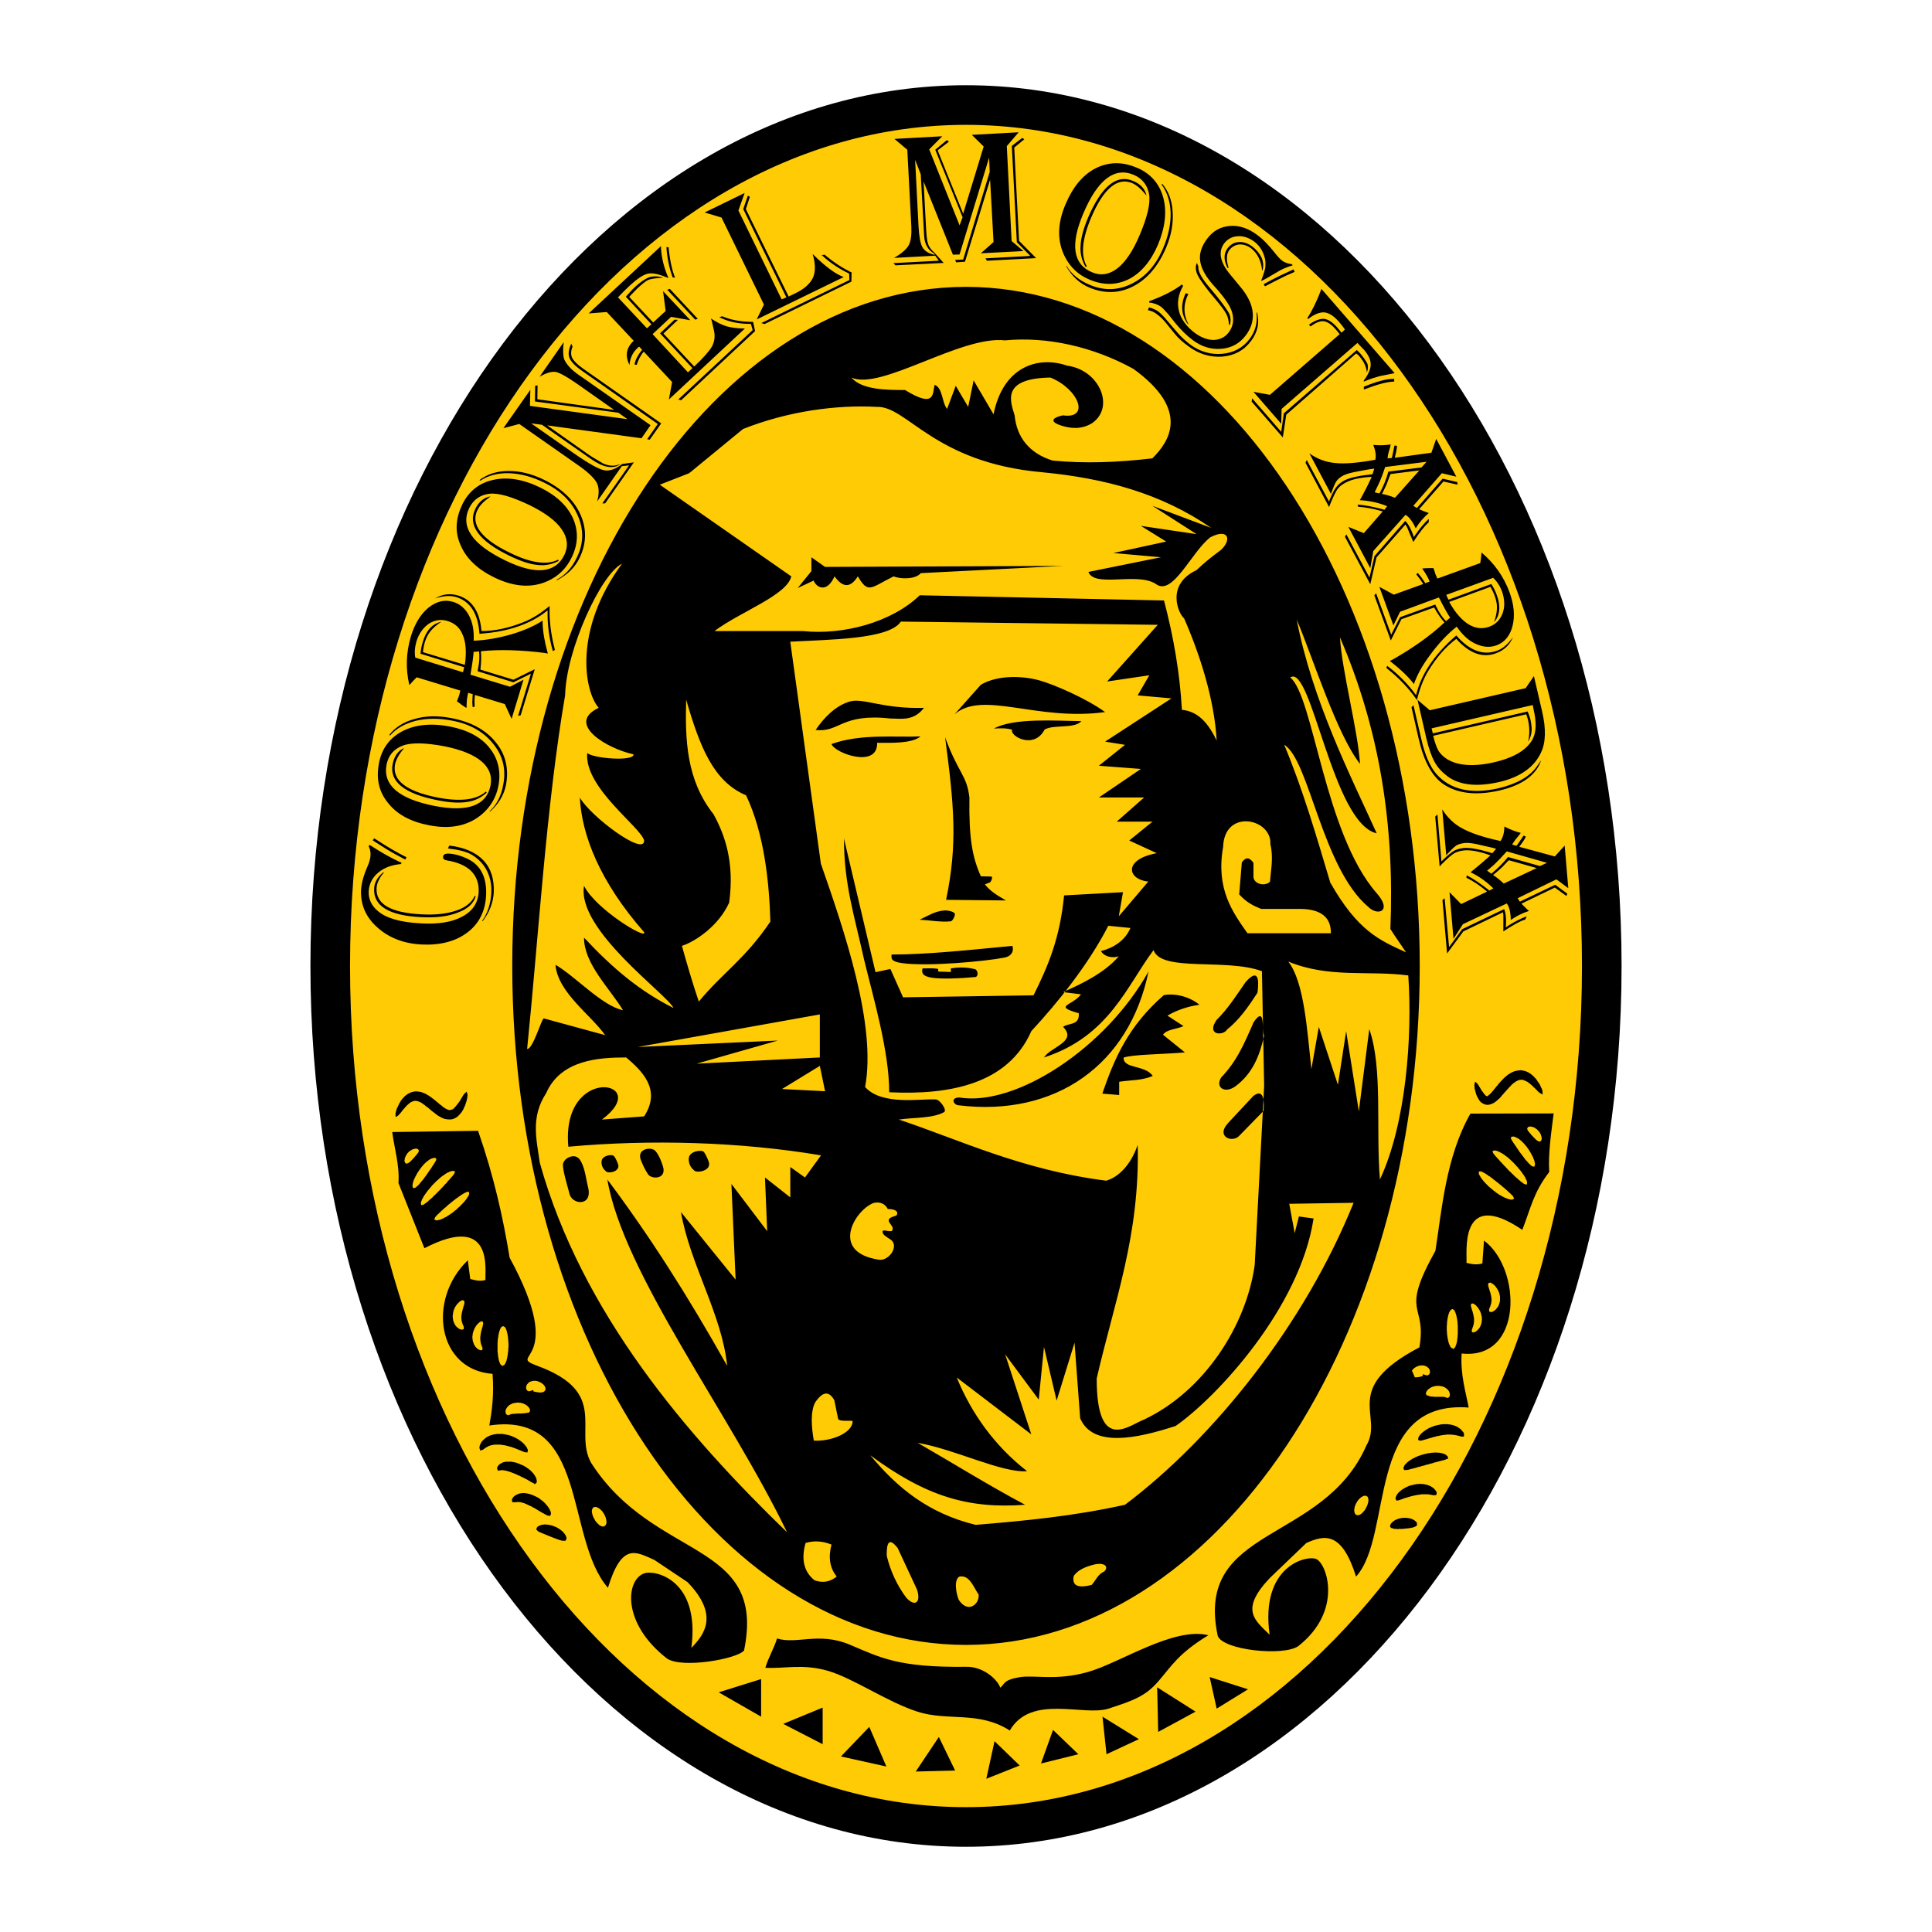
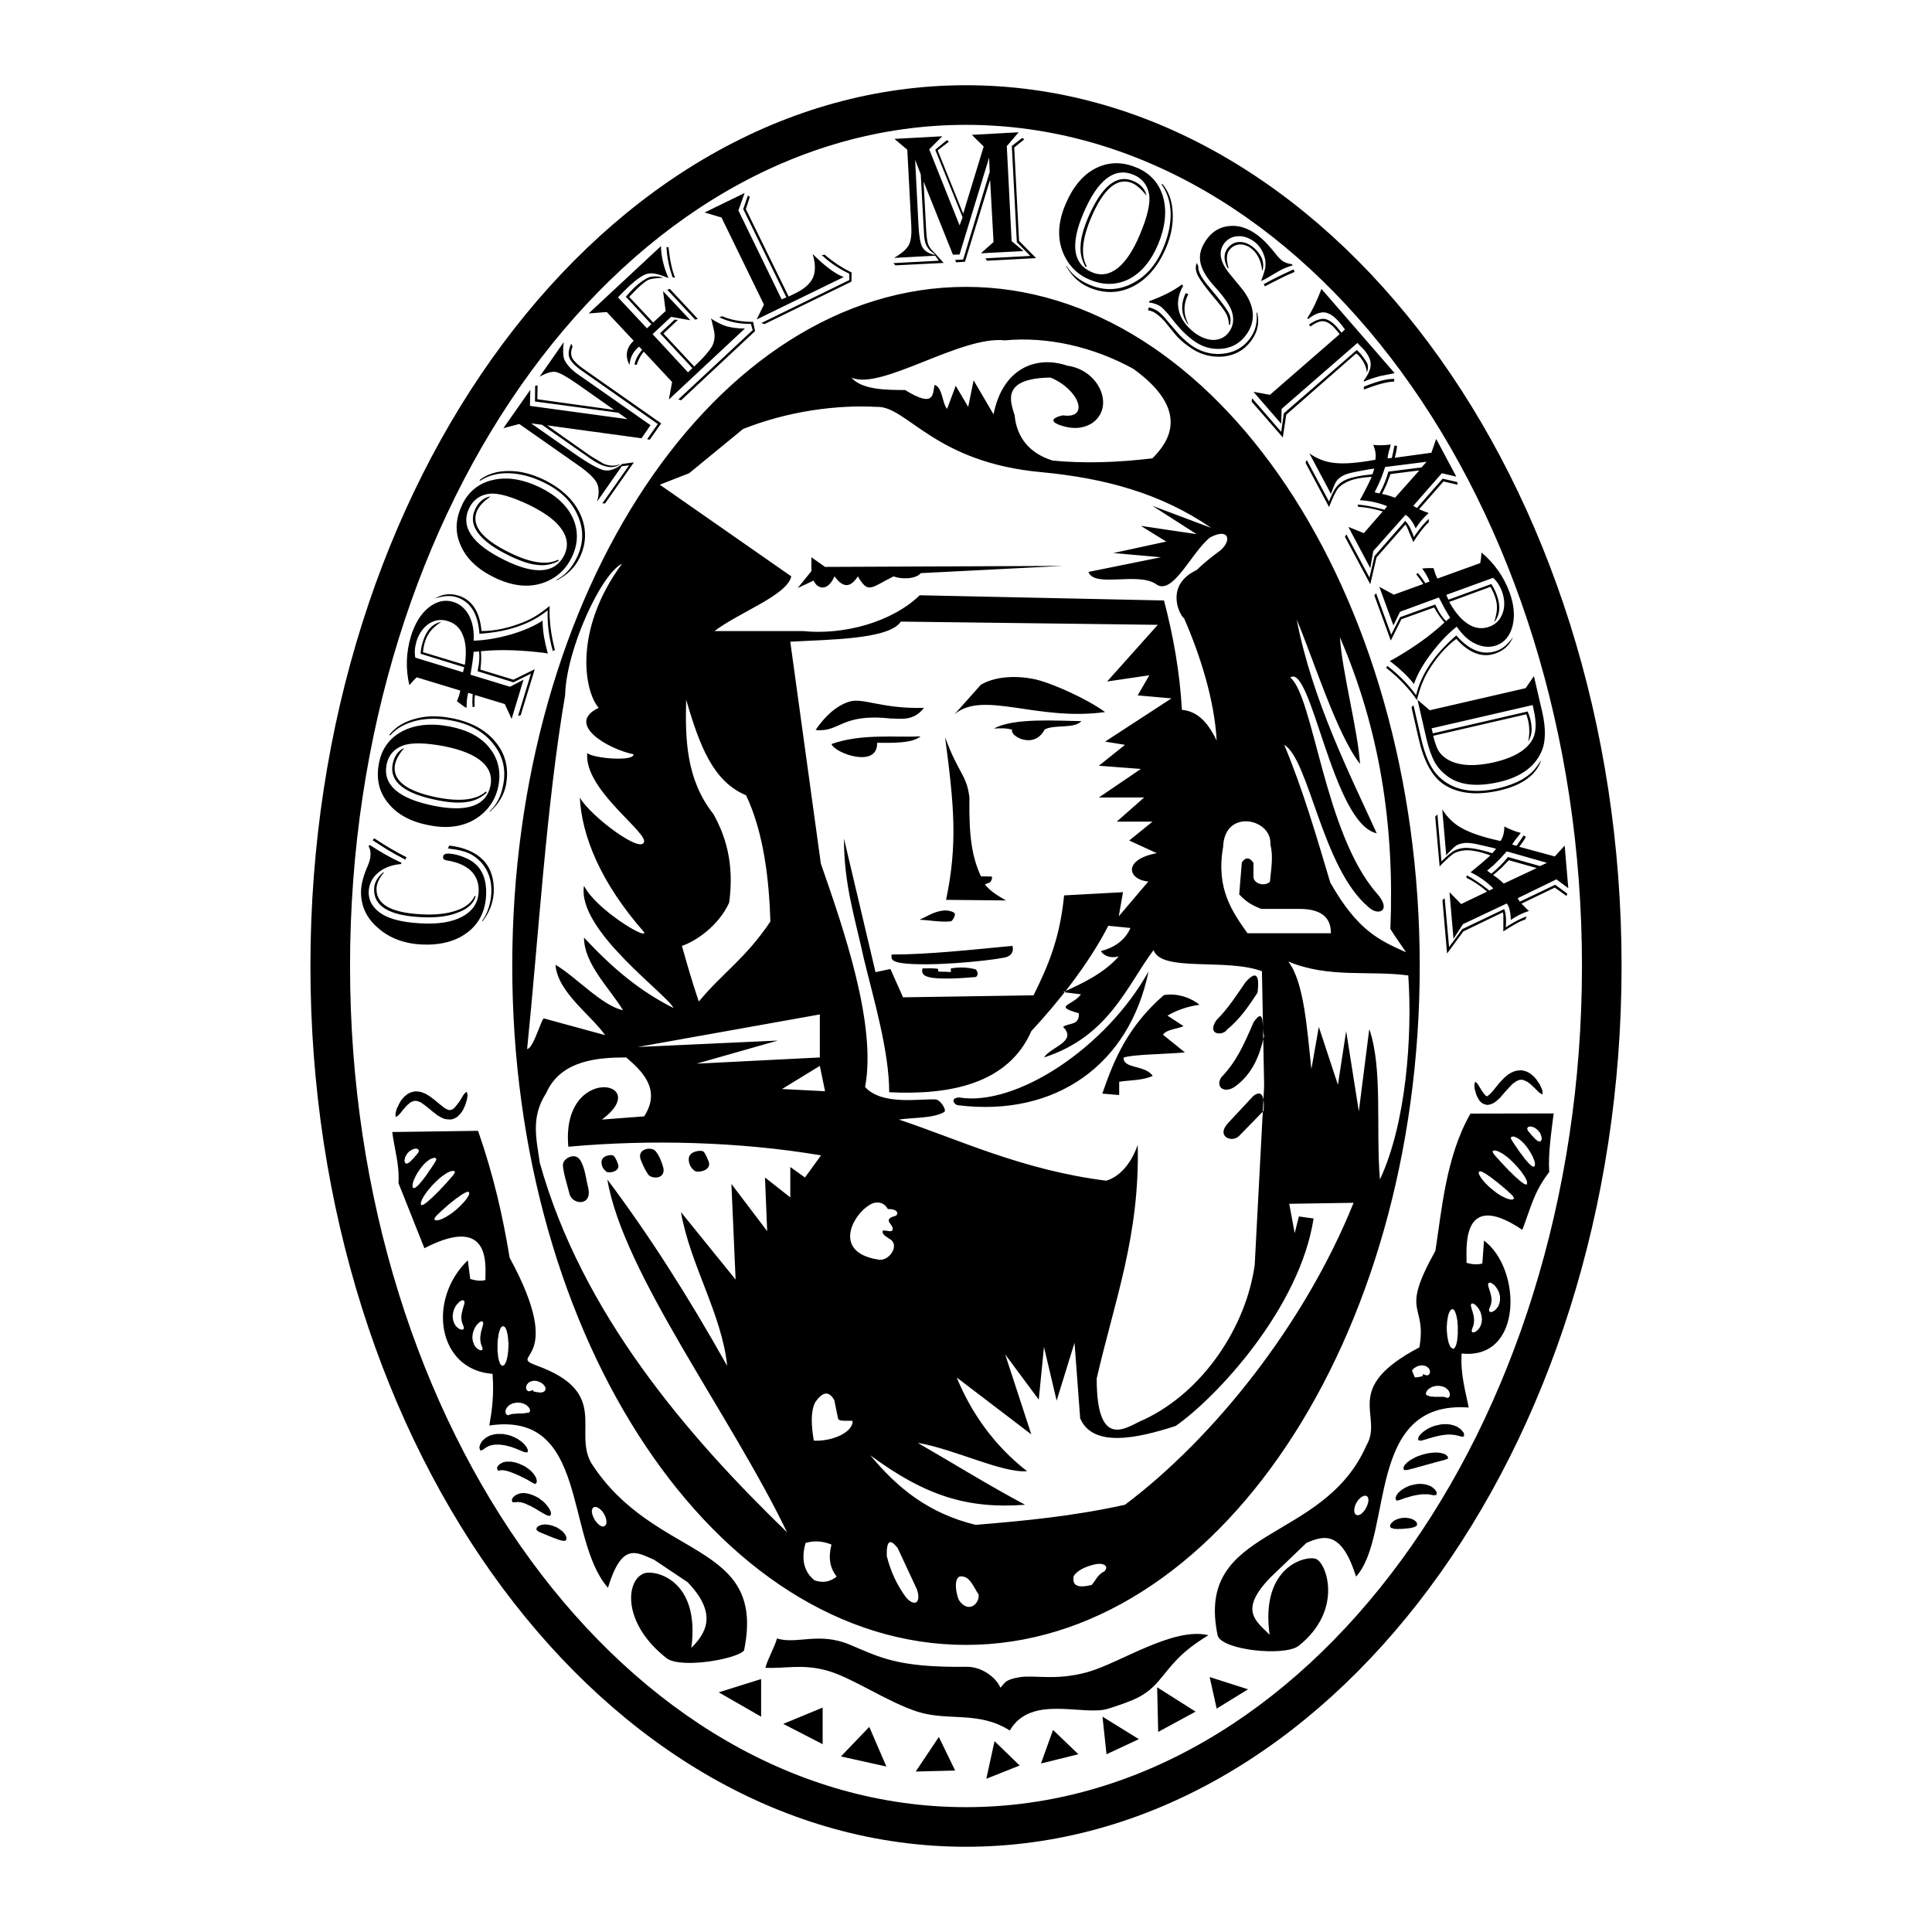
<svg xmlns="http://www.w3.org/2000/svg" version="1.0" id="Layer_1" x="0px" y="0px" width="192.756px" height="192.756px" viewBox="0 0 192.756 192.756" enable-background="new 0 0 192.756 192.756" xml:space="preserve">
  <g>
-     <polygon fill-rule="evenodd" clip-rule="evenodd" fill="#FFFFFF" points="0,0 192.756,0 192.756,192.756 0,192.756 0,0  " />
-     <path fill-rule="evenodd" clip-rule="evenodd" fill="#FFCB05" d="M96.42,10.497c35.029,0,63.597,38.554,63.597,85.828   c0,47.272-28.568,85.827-63.597,85.827c-35.028,0-63.598-38.555-63.598-85.827C32.822,49.051,61.392,10.497,96.42,10.497   L96.42,10.497z" />
    <path fill-rule="evenodd" clip-rule="evenodd" d="M96.378,12.456c-33.848,0-61.455,37.699-61.455,83.922   c0,46.224,27.607,83.923,61.455,83.923c33.849,0,61.455-37.699,61.455-83.923C157.833,50.155,130.227,12.456,96.378,12.456   L96.378,12.456z M96.377,28.621c-24.933,0-45.269,30.433-45.269,67.746c0,37.314,20.336,67.746,45.269,67.746   c24.934,0,45.27-30.432,45.27-67.746C141.646,59.054,121.311,28.621,96.377,28.621L96.377,28.621z M84.944,37.668   c2.928,1.343,10.911-4.213,15.324-3.711c4.212-0.401,8.826,0.641,12.816,2.848c5.677,4.112,3.591,7.241,1.886,8.925   c-3.57,0.421-6.819,0.522-9.948,0.221c-2.326-0.721-3.59-2.326-3.791-4.513c-0.421-1.383-1.384-3.69,3.57-3.77   c2.828,1.143,3.991,4.171,1.244,3.77c-1.344,0.301-1.144,0.723-0.101,1.043c1.063,0.321,2.006,0.321,2.948-0.22   c2.406-1.565,0.843-5.335-2.407-5.777c-2.968-1.022-6.418,0.121-7.36,4.854l-1.986-3.39l-0.542,2.647l-1.243-2.106l-0.862,2.307   c-0.522-0.622-0.421-2.086-1.245-2.407c-0.22,0.842,0.102,2.407-2.948,0.521C88.514,38.911,85.988,38.911,84.944,37.668   L84.944,37.668z M140.283,95.012c-0.502-0.763-1.024-1.465-1.565-2.327c0.422-10.31-1.043-19.858-5.034-29.104   c0.221,3.47,1.785,9.246,2.007,12.636c-2.328-2.968-4.634-10.409-6.319-14.401c1.564,8.083,5.355,15.545,7.982,21.321   c-4.412-0.962-6.518-17.009-8.624-15.544c2.327,1.885,3.39,15.544,8.624,21.522c1.585,1.784,0.121,2.326-0.842,1.363   c-4.613-3.892-5.897-14.703-8.384-16.167c1.886,4.513,3.249,9.246,4.593,13.739C135.469,92.906,137.675,93.829,140.283,95.012   L140.283,95.012z M125.059,87.531c0.081,0.662,1.104,0.942,1.645,0.441c0.101-1.243,0.361-2.447,0.04-3.731   c0.182-2.587-4.593-3.61-4.713,0.261c-0.743,4.212,0.963,6.519,2.427,8.605h8.324c0.02-1.604-1.003-2.387-3.008-2.427h-3.952   c-0.803-0.321-1.444-0.643-2.186-1.445l0.26-3.189c0.401-0.581,0.783-0.5,1.163,0.04V87.531L125.059,87.531z M128.529,95.935   c4.092,1.685,7.982,0.862,11.975,1.384c0.42,6.078-0.221,14.803-2.829,20.359c-0.42-5.016,0.301-11.113-1.062-15.004l-1.043,8.203   l-1.264-8.004l-0.822,5.357l-1.905-5.777l-0.742,4.211C130.414,102.775,130.113,97.941,128.529,95.935L128.529,95.935z    M65.828,48.358l2.929-1.144l5.375-4.412c4.494-1.785,9.347-2.428,13.339-2.207c3.029-0.121,5.676,5.556,16.488,6.519   c6.298,0.602,11.873,2.106,16.888,5.556l-5.877-2.207l4.413,2.828l-5.557-0.823l2.528,1.565l-5.276,1.143l4.754,0.421l-7.24,1.464   c0.602,1.604,4.814,0,6.699,1.183c1.685,1.345,3.57-3.169,5.456-4.633c1.784-0.942,2.206,0.2,1.062,1.264   c-0.842,0.621-1.664,1.263-2.427,2.005c-3.129,1.464-1.785,4.393-1.244,4.814c1.565,3.57,3.029,8.104,3.249,12.195   c-1.042-2.207-2.205-2.949-3.469-3.069c-0.201-3.67-0.843-7.341-1.786-10.911L91.764,59.39c-2.828,2.727-7.663,3.991-11.674,3.57   h-8.805c2.527-1.906,7.24-3.57,7.662-5.456L65.828,48.358L65.828,48.358z M79.589,58.667l1.364-1.685v-1.384l1.364,0.963   l23.729-0.101l-14.181,0.722c-0.501,0.622-1.986,0.622-2.708,0.321c-2.327,1.163-2.527,1.765-3.57,0   c-0.743,1.163-1.484,1.163-2.327,0c-0.742,1.664-1.785,1.163-2.086,0.421L79.589,58.667L79.589,58.667z M78.846,64.022   c3.891-0.221,9.869-0.221,11.032-2.005l25.634,0.321l-5.055,5.656l4.212-0.622l-1.163,2.006l3.37,0.301l-6.619,4.312l1.985,0.321   l-2.608,2.086l4.192,0.32l-4.192,2.848h4.514l-2.728,2.407h3.57l-2.326,1.885l2.747,1.264c-3.369,0.622-2.947,2.627-0.842,2.828   l-2.949,3.47l0.422-2.407l-5.877,0.321c-0.422,4.292-1.585,7.02-3.049,9.969l-13.018,0.199l-1.263-2.827l-1.485,0.32L84.202,83.66   c0,4.613,1.063,7.762,2.006,12.074c0.943,3.891,2.507,9.147,2.507,13.239c6.097,0.301,11.874-0.844,14.182-6.1   c2.626-2.826,5.676-6.618,7.681-10.509l2.206,0.221c-0.541,1.264-1.684,1.985-2.948,2.307c0.321,0.521,1.043,0.742,1.785,0.521   c-1.464,1.685-3.67,2.728-5.556,3.57l1.785,0.221c-0.842,1.145-2.849,1.145-0.221,1.887c0.101,1.264-1.043,0.941-1.564,1.363   c1.465,1.465-1.264,2.006-1.905,3.049c6.519-2.105,8.305-7.24,10.931-10.71c0.763,2.226,7.261,0.781,10.812,2.105l0.221,11.433   l-0.942,17.871c-0.843,6.078-5.055,12.598-11.032,15.424c-1.483,0.543-4.733,3.471-4.733-4.092   c1.785-7.762,4.312-14.279,4.092-23.307c-0.723,2.086-1.986,3.25-3.149,3.57c-8.403-1.062-14.702-4.111-20.679-6.098   c1.465-0.221,3.35-0.1,4.513-0.742c0.32-0.199-0.421-1.264-0.842-1.264c-1.465-0.1-5.355,0.643-7.041-1.242   c1.163-6.197-2.106-15.666-4.414-22.284L78.846,64.022L78.846,64.022z M122.531,112.041c0.843-0.883,1.665-1.807,2.527-2.709   c1.144-0.861,1.063,0.863,1.003,1.506l-2.387,2.445C122.993,114.086,121.248,113.426,122.531,112.041L122.531,112.041z    M125.079,101.973c-1.063,2.445-1.725,3.932-3.249,5.535c-0.603,1.004,0.381,1.645,1.444,0.861   c1.685-1.262,2.407-3.027,2.848-5.053C125.861,102.795,126.283,100.248,125.079,101.973L125.079,101.973z M121.369,101.771   c1.162-1.143,1.985-2.467,2.908-3.791c1.523-1.725,1.263,0.441,1.184,1.062c-0.883,1.365-1.825,2.709-3.029,3.67   C122.03,103.375,120.326,103.295,121.369,101.771L121.369,101.771z M109.976,109.111c1.184-3.43,2.547-6.699,6.138-9.826   c1.384-0.262,2.888,0.361,3.55,0.963c-1.063,0.141-2.206,0.5-3.188,1.082l1.604,1.043c-0.582,0.301-1.685,0.301-2.046,0.863   L118.22,105c-2.047,0.182-5.336,0.201-6.118,0.521c-0.039,1.143,2.146,0.703,2.908,1.826c-1.123,0.48-2.246,0.4-3.349,0.582v1.322   L109.976,109.111L109.976,109.111z M95.694,109.494c5.657,0.941,14.662-4.955,18.895-12.576   c-1.905,9.307-9.267,14.541-18.955,13.357C95.173,110.256,94.752,109.533,95.694,109.494L95.694,109.494z M92.044,96.617   c0.501,0,1.022-0.041,1.504,0.04c0.121,0.02-0.02,0.18,0.101,0.281c0.28,0,0.922,0.02,1.203,0.041   c0.06-0.121-0.04-0.341,0.04-0.361c0.783-0.14,1.606-0.12,2.408,0.081c0.32,0.18,0.3,0.762,0,0.781   c-1.505,0.141-3.41,0.223-4.374,0.061C91.964,97.379,91.943,96.997,92.044,96.617L92.044,96.617z M88.956,95.233   c-0.04,0.4-0.08,0.702,1.063,0.862c2.548,0.341,8.185-0.161,10.229-0.562c0.602-0.121,0.942-0.562,0.762-1.164   C96.798,94.771,92.566,95.233,88.956,95.233L88.956,95.233z M91.743,91.763c0.883-0.401,1.444-0.823,2.427-0.922   c0.321-0.041,1.104,0.099,1.104,0.381c0,0.181-0.221,0.682-0.441,0.702C93.81,92.023,92.767,91.803,91.743,91.763L91.743,91.763z    M94.291,73.55c0.902,6.82,1.263,10.651,0.1,16.227l5.977,0.061c-0.822-0.481-1.564-0.904-2.106-1.604l0.462-0.181   c0.12,0.021,0.38-0.582,0.181-0.602l-1.043-0.02c-0.843-1.885-1.204-3.751-1.144-7.863C96.457,77.301,95.615,77.181,94.291,73.55   L94.291,73.55z M82.958,74.232c2.949-1.062,6.419-0.642,8.886-0.762c-0.844,0.723-2.929,0.642-4.333,0.642   C87.591,76.7,83.279,75.155,82.958,74.232L82.958,74.232z M99.165,72.688c1.985-1.103,6.338-0.762,8.725-0.742   c-0.702,0.802-2.728,0.302-3.671,0.843c-1.062,2.045-3.529,0.621-3.229,0.02C100.408,72.628,99.786,72.647,99.165,72.688   L99.165,72.688z M95.233,71.264l2.628-2.949c1.825-1.062,4.412-0.842,5.877-0.421c1.483,0.421,4.633,1.785,6.519,3.149   C103.438,71.986,98.081,68.837,95.233,71.264L95.233,71.264z M81.374,72.828c0.842-1.243,1.985-2.406,3.369-2.827   c1.363-0.421,3.25,0.742,7.442,0.621c-1.043,1.364-2.307,1.063-3.35,1.063C83.88,71.143,83.781,73.109,81.374,72.828L81.374,72.828   z M129.592,121.367l-0.421,1.666l-0.542-2.93l6.419-0.1c-4.854,12.055-13.9,23.428-22.806,30.127   c-5.154,1.143-10.029,1.604-14.903,2.006c-4.734-1.164-7.782-3.672-10.51-6.941c5.577,4.113,9.768,5.355,15.444,4.936   c-3.892-2.086-6.719-3.871-10.711-6.178c3.671,0.621,8.404,3.027,10.911,2.828c-3.248-2.527-5.556-5.777-7.02-9.348l7.442,5.676   l-2.609-7.982l3.351,4.514l0.521-5.256l1.263,5.355l1.786-5.775l0.562,7.541c1.264,2.947,5.637,2.025,9.527,0.762   c4.091-2.848,12.396-11.773,13.76-20.699L129.592,121.367L129.592,121.367z M109.113,156.107c-0.963,0.24-1.624,0.602-1.986,1.123   c-0.2,1.023,0.462,1.225,1.785,0.902c0.422-0.461,0.603-1.062,1.284-1.363C110.718,156.168,109.956,155.867,109.113,156.107   L109.113,156.107z M95.735,157.291c-0.582,0.281-0.361,1.645-0.08,2.326c0.942,1.424,2.085,0.4,1.985-0.521   C97.098,158.293,96.738,157.129,95.735,157.291L95.735,157.291z M89.557,154.441c-0.361-0.439-1.143-1.383-1.083,0.803   c0.381,1.545,1.022,2.908,1.925,4.133c0.883,1.004,1.525,0.502,1.083-0.803L89.557,154.441L89.557,154.441z M81.273,157.672   c0.822,0.281,1.545,0.16,2.206-0.381c-0.682-0.842-0.862-1.885-0.521-3.189c-0.842-0.342-1.705-0.422-2.586-0.16   C79.91,155.586,80.21,156.828,81.273,157.672L81.273,157.672z M81.193,143.732c1.745,0.1,3.911-0.783,3.871-1.967   c-0.48-0.059-1.304,0.08-1.444-0.201l-0.381-1.865c-0.542-0.961-1.163-0.881-1.925,0.242   C80.873,140.844,80.932,142.207,81.193,143.732L81.193,143.732z M87.572,125.66c-4.794-0.783-2.247-4.955-0.421-5.637   c1.063-0.26,1.424,0.602,1.424,0.602c1.243,0,0.982,0.643,0.762,0.682c-1.465,0.4-0.041,0.883-0.301,1.424   c-0.12,0.303-0.983-0.16-0.983,0.141c0,0.342,0.341,0.482,0.802,0.803C89.778,124.316,88.635,125.941,87.572,125.66L87.572,125.66z    M81.915,115.27c-8.104-1.363-17.049-1.604-25.212-0.861c-0.762-8.305,8.604-6.6,3.35-2.709l4.212-0.32   c1.785-2.729-0.321-4.613-1.785-5.877c-2.647,0-6.519,0.201-7.983,3.551c-1.584,2.426-0.962,4.633-0.641,6.959   c4.192,15.004,14.682,27.199,24.67,36.865c-5.676-11.773-16.367-25.854-17.931-35.199c4.093,5.455,7.943,11.451,11.955,18.592   c-0.521-5.135-3.69-10.068-4.613-15.344l5.455,6.74l-0.42-9.547l3.57,4.713l-0.22-5.355l2.527,1.986v-3.029l1.464,1.043   L81.915,115.27L81.915,115.27z M68.717,115.592c0.041-0.742,1.204-0.883,1.464-0.703c0.241,0.221,0.522,1.002,0.522,1.002   c0.36,0.963-1.304,1.205-1.485,0.844C69.218,116.734,68.677,116.354,68.717,115.592L68.717,115.592z M63.944,115.752   c-0.461-1.145,1.022-1.385,1.444-0.924c0.42,0.463,0.742,1.424,0.802,1.725c0.2,1.145-1.264,1.104-1.565,0.562   C64.585,116.996,64.405,116.895,63.944,115.752L63.944,115.752z M60.013,115.891c0.04-0.621,1.002-0.74,1.203-0.58   c0.221,0.18,0.441,0.822,0.441,0.822c0.301,0.801-1.083,1.002-1.223,0.701C60.434,116.834,59.972,116.514,60.013,115.891   L60.013,115.891z M56.161,116.213c0-0.621,1.164-1.264,1.686-0.521c0.521,0.742,0.621,1.986,0.841,2.828   c0.421,1.906-1.685,1.684-1.886,0.521C56.583,118.219,56.161,116.834,56.161,116.213L56.161,116.213z M81.795,106.344l-3.771,2.307   l4.293,0.221L81.795,106.344L81.795,106.344z M63.623,104.459l18.172-3.25v4.293L69.5,106.123l8.103-2.307L63.623,104.459   L63.623,104.459z M52.591,104.66c1.144-11.232,1.905-24.271,3.792-35.302c0.1-4.513,3.57-12.074,5.675-13.117   c-4.854,6.599-3.791,12.697-2.326,14.381c-3.349,1.585,0.862,4.093,3.471,4.634c0.099,0.742-3.992,0.421-4.614-0.121   c-0.322,3.47,5.456,7.461,5.676,8.746c0,1.564-5.355-2.428-6.417-4.313c0.2,3.771,1.985,8.384,6.417,13.439   c0.321,0.822-4.854-2.307-5.998-4.634c-0.741,4.413,8.305,10.831,8.926,12.196c-3.35-1.686-5.997-3.892-8.926-7.021   c0,2.608,2.528,5.015,3.892,7.242c-2.106-0.441-4.733-3.369-6.739-4.534c0.221,2.749,3.49,4.954,4.955,7.02l-6.098-1.664   C54.055,101.49,53.213,104.66,52.591,104.66L52.591,104.66z M68.035,94.37c0.501,1.785,1.043,3.671,1.685,5.556   c2.427-2.929,4.594-4.212,7.141-7.983c-0.121-3.992-0.622-8.805-2.427-12.597c-3.249-1.363-4.613-4.833-5.977-9.546   c-0.101,3.991,0,7.982,2.728,11.432c1.163,2.106,2.105,4.834,1.564,8.826C71.706,92.364,69.399,93.929,68.035,94.37L68.035,94.37z    M96.378,8.504c-36.025,0-65.407,39.475-65.407,87.874s29.382,87.874,65.407,87.874c36.024,0,65.407-39.475,65.407-87.874   S132.402,8.504,96.378,8.504L96.378,8.504z M36.846,84.301l0.201,0.1c0.922,0.602,1.865,1.144,2.808,1.585l0.22,0.099l-0.079,0.122   c-0.923,0.08-1.705,0.38-2.267,0.862c-0.582,0.481-0.903,1.123-0.943,1.845c-0.04,0.782,0.281,1.465,0.943,2.005   c0.802,0.683,2.227,1.104,4.252,1.204c1.746,0.101,3.149-0.121,4.152-0.682c1.023-0.542,1.564-1.364,1.624-2.447   c0.04-0.862-0.221-1.564-0.762-2.106c-0.542-0.521-1.364-0.882-2.407-1.043c-0.261-0.04-0.401-0.161-0.381-0.341   c0-0.241,0.201-0.36,0.602-0.34c0.601,0.04,1.223,0.22,1.845,0.521c1.325,0.643,1.926,1.866,1.845,3.651   c-0.08,1.584-0.722,2.848-1.885,3.71C45.45,93.929,43.886,94.33,42,94.23c-1.765-0.101-3.229-0.683-4.353-1.705   c-1.163-1.022-1.685-2.286-1.625-3.731c0.041-0.682,0.261-1.484,0.642-2.346c0.181-0.421,0.301-0.823,0.301-1.124   c0.02-0.321-0.041-0.622-0.181-0.883L36.846,84.301L36.846,84.301z M38.311,87.049c-0.462,0.521-0.723,1.083-0.742,1.564   c-0.081,1.584,1.404,2.446,4.432,2.607c1.364,0.08,2.547-0.04,3.49-0.361c0.922-0.301,1.564-0.802,1.866-1.464l0.1,0.021   c-0.18,0.702-0.782,1.264-1.765,1.625c-0.982,0.401-2.227,0.542-3.71,0.462c-3.188-0.161-4.753-1.123-4.653-2.869   c0.02-0.582,0.342-1.123,0.882-1.584H38.311L38.311,87.049z M44.829,84.362c1.504,0.18,2.647,0.681,3.39,1.464   c0.762,0.802,1.103,1.885,1.043,3.229c-0.061,1.022-0.441,1.985-1.104,2.848l-0.061-0.02c0.542-0.742,0.863-1.705,0.923-2.808   c0.061-1.204-0.301-2.247-1.023-3.049c-0.361-0.381-0.782-0.702-1.223-0.903c-0.481-0.2-1.103-0.361-1.865-0.441l-0.221-0.041   L44.829,84.362L44.829,84.362z M37.327,83.639l0.201,0.121c1.103,0.722,2.126,1.323,3.029,1.764l-0.12,0.241l-0.221-0.12   c-0.622-0.321-1.184-0.642-1.585-0.883l-1.263-0.803l-0.181-0.12L37.327,83.639L37.327,83.639z M40.316,74.633l-0.1,0.14   c-0.421,0.501-0.702,1.023-0.803,1.485c-0.301,1.584,1.104,2.688,4.232,3.309c2.286,0.442,3.911,0.241,4.834-0.601l0.08,0.12   c-0.562,0.501-1.203,0.822-1.945,0.923c-0.742,0.12-1.725,0.08-2.909-0.161c-3.349-0.642-4.874-1.866-4.532-3.611   C39.333,75.456,39.714,74.895,40.316,74.633L40.316,74.633z M37.809,76.138c0.281-1.464,1.083-2.527,2.347-3.189   c1.283-0.662,2.888-0.823,4.733-0.461c1.745,0.34,3.089,1.043,3.931,2.106c0.882,1.083,1.183,2.386,0.902,3.831   c-0.221,1.143-0.802,2.126-1.705,2.868c-1.344,1.103-3.089,1.465-5.215,1.042c-1.805-0.34-3.189-1.083-4.071-2.206   c-0.923-1.103-1.224-2.447-0.923-3.971V76.138L37.809,76.138z M38.57,76.278c-0.401,2.045,1.225,3.43,4.795,4.132   c3.309,0.642,5.175-0.04,5.576-2.045c0.181-0.943-0.14-1.765-0.903-2.407c-0.782-0.663-2.025-1.164-3.71-1.504   c-1.925-0.361-3.329-0.381-4.152-0.06C39.273,74.733,38.751,75.375,38.57,76.278L38.57,76.278z M38.832,73.33   c0.582-0.762,1.444-1.303,2.547-1.604c1.103-0.321,2.327-0.341,3.651-0.081c1.925,0.362,3.43,1.164,4.412,2.387   c1.002,1.204,1.344,2.647,1.043,4.272c-0.2,1.022-0.742,1.905-1.585,2.667l-0.06-0.02c0.703-0.642,1.164-1.524,1.364-2.647   c0.301-1.524-0.02-2.888-0.982-4.072c-0.943-1.203-2.308-1.984-4.072-2.326c-1.324-0.261-2.547-0.261-3.63,0   c-1.063,0.261-1.966,0.742-2.587,1.464L38.832,73.33L38.832,73.33z M40.837,68.335c-0.38-1.625-0.32-3.249,0.161-4.854   c0.38-1.243,0.963-2.206,1.744-2.848c0.803-0.642,1.626-0.842,2.468-0.583c0.682,0.201,1.203,0.663,1.564,1.325   c0.381,0.702,0.541,1.564,0.481,2.547c1.243-0.04,2.528-0.28,3.79-0.642c1.264-0.38,2.307-0.842,3.09-1.364v0.14   c0.02,0.984,0.2,1.966,0.481,2.989l0.04,0.161l-0.301-0.06c-2.387-0.301-4.493-0.361-6.278-0.181l-0.1,0.02   c0.059,0.442,0.04,1.043-0.041,1.765v0.061l3.29,1.003l2.126-1.043l-1.404,4.593l-0.261,0.06l1.284-4.212l-1.745,0.863l-3.57-1.103   l0.02-0.18c0.16-0.682,0.18-1.303,0.12-1.806c-0.06,0.021-0.14,0.021-0.161,0.021l-0.26,0.021c0,0-0.08,0-0.12,0   c-0.021,0.401-0.121,1.143-0.301,2.185l-0.021,0.101l3.952,1.204l1.344-0.702l-1.185,3.911l-0.681-1.484l-2.969-0.902l-0.02,0.06   c-0.04,0.381-0.04,0.742-0.02,1.023l-0.021,0.1l-0.18,0.021c-0.021-0.301-0.04-0.542-0.021-0.683l0.021-0.521l0.02-0.08   l-0.461-0.141c-0.1,0.362-0.16,0.843-0.16,1.404l-0.021,0.1c-0.081-0.02-0.24-0.161-0.521-0.341c0,0-0.14-0.12-0.341-0.261   c-0.021,0-0.06-0.04-0.081-0.04c0.1-0.26,0.181-0.481,0.221-0.601c0.041-0.161,0.08-0.341,0.12-0.481l-4.352-1.324   c-0.241,0.221-0.481,0.481-0.682,0.723L40.837,68.335L40.837,68.335z M41.419,65.607l4.773,1.464   c0.041-0.14,0.081-0.341,0.122-0.501l-4.353-1.344c0.02-0.321,0.08-0.742,0.22-1.184c0.341-1.143,0.963-1.826,1.845-2.005   c-0.481,0.32-0.862,0.662-1.062,0.923c-0.241,0.28-0.442,0.662-0.582,1.123c-0.101,0.361-0.16,0.682-0.181,0.982l4.172,1.264   l0.02-0.1c0.161-1.203,0.081-2.167-0.22-2.868c-0.281-0.722-0.782-1.183-1.525-1.404c-0.642-0.2-1.263-0.1-1.845,0.26   c-0.562,0.381-1.003,0.983-1.244,1.745c-0.181,0.623-0.221,1.164-0.121,1.665L41.419,65.607L41.419,65.607z M48.038,62.96   c1.324,0,2.729-0.301,4.172-0.883c0.902-0.341,1.785-0.923,2.628-1.625c-0.061,1.444,0.141,2.889,0.501,4.292l0.02,0.1   l-0.201,0.121c-0.381-1.324-0.562-2.708-0.521-4.072c-1.645,1.344-3.871,2.126-6.659,2.327l-0.142,0.019   c-0.14-2.025-0.923-3.249-2.327-3.67c-0.581-0.18-1.283-0.121-2.105,0.14c0.721-0.44,1.504-0.542,2.347-0.281   C47.095,59.851,47.878,61.035,48.038,62.96L48.038,62.96z M48.94,49.521l-0.14,0.121c-0.542,0.381-0.943,0.802-1.164,1.243   c-0.702,1.444,0.382,2.889,3.25,4.271c2.086,1.024,3.691,1.244,4.793,0.684l0.061,0.12c-0.662,0.361-1.384,0.501-2.126,0.401   c-0.741-0.061-1.684-0.381-2.768-0.903c-3.068-1.483-4.211-3.068-3.429-4.673C47.757,50.063,48.279,49.642,48.94,49.521   L48.94,49.521z M46.113,50.343c0.662-1.343,1.705-2.166,3.109-2.466c1.404-0.321,2.988-0.06,4.673,0.762   c1.604,0.783,2.707,1.826,3.27,3.069c0.561,1.263,0.521,2.607-0.141,3.931c-0.501,1.043-1.304,1.846-2.367,2.327   c-1.584,0.723-3.37,0.602-5.315-0.341c-1.664-0.802-2.808-1.885-3.369-3.189c-0.602-1.303-0.542-2.667,0.141-4.071V50.343   L46.113,50.343z M46.815,50.686c-0.903,1.864,0.28,3.609,3.569,5.214c3.029,1.484,5.015,1.304,5.917-0.521   c0.421-0.883,0.321-1.745-0.261-2.567c-0.562-0.843-1.645-1.645-3.189-2.407c-1.765-0.842-3.109-1.243-4.012-1.143   C47.918,49.361,47.216,49.862,46.815,50.686L46.815,50.686z M47.837,47.896c0.762-0.582,1.726-0.903,2.869-0.903   c1.163-0.019,2.347,0.282,3.55,0.863c1.765,0.863,3.008,2.026,3.65,3.47c0.643,1.424,0.623,2.909-0.1,4.372   c-0.46,0.943-1.223,1.665-2.226,2.187l-0.061-0.041c0.843-0.421,1.525-1.163,2.026-2.206c0.682-1.383,0.721-2.788,0.101-4.192   c-0.602-1.404-1.726-2.507-3.35-3.289c-1.204-0.602-2.387-0.903-3.49-0.943c-1.103-0.04-2.085,0.221-2.888,0.743L47.837,47.896   L47.837,47.896z M56.241,34.138c-0.1,0.782-0.06,1.364,0.041,1.684c0.22,0.521,0.702,1.063,1.484,1.604l0.5,0.342l6.64,4.653   l-0.902,1.304l-9.408-1.284l4.092,2.888l0.361,0.241l1.143,0.682c0.562,0.24,1.104,0.28,1.585,0.08l0.101-0.02   c-0.702,0.521-1.706,0.34-2.949-0.542l-0.722-0.502l-4.132-2.888l-1.083-0.141l4.353,3.049c1.384,0.963,2.366,1.504,2.908,1.625   c0.542,0.12,1.164-0.101,1.825-0.622l1.164-0.162l-2.868,4.094h-0.28l2.667-3.792l-0.723,0.081l-2.467,3.53   c0.221-0.762,0.201-1.404-0.02-1.846c-0.22-0.441-0.802-1.022-1.704-1.665l-6.038-4.231l-1.585,0.42l2.688-3.831l-0.04,1.604   L62.6,41.82l-0.903-0.642l-8.324-1.123l0.02-1.565l0.241-0.04l-0.021,1.383l7.662,1.064l-3.531-2.487l-0.38-0.261   c-0.903-0.622-1.545-0.963-1.925-1.043c-0.402-0.06-0.944,0.101-1.605,0.481L56.241,34.138L56.241,34.138z M56.983,34.258   l0.141,0.321c-0.181,0.441-0.181,0.822-0.04,1.123c0.14,0.28,0.501,0.661,1.103,1.083l7.783,5.456l-1.143,1.625l-0.262-0.04   l1.063-1.525l-7.521-5.275c-0.703-0.482-1.144-0.943-1.284-1.304c-0.161-0.361-0.101-0.862,0.18-1.444L56.983,34.258L56.983,34.258   z M65.95,24.55v0.241c0.06,0.983,0.32,1.985,0.742,2.948c-0.141-0.06-0.281-0.1-0.321-0.12c-0.742-0.301-1.363-0.421-1.785-0.301   c-0.421,0.1-1.023,0.501-1.765,1.184c-0.321,0.301-0.702,0.682-1.164,1.163l2.889,3.089l0.442-0.401l-2.548-2.748   c0.301-0.341,0.601-0.682,0.902-0.963c0.562-0.521,1.063-0.842,1.424-0.983c0.382-0.12,0.883-0.12,1.404,0.041   c-0.1,0.02-0.181,0.02-0.22,0.02c-0.622,0.04-1.063,0.12-1.263,0.201c-0.222,0.1-0.582,0.381-1.063,0.822   c-0.121,0.121-0.381,0.381-0.723,0.742l-0.12,0.141l2.387,2.547l1.244-1.143l-0.26-1.985l2.728,2.908l-1.925-0.341l-1.846,1.725   l3.53,3.811l0.441-0.421l-3.229-3.469l1.444-1.365l0.341,0.021l-1.443,1.363l3.068,3.29c0.903-0.843,1.485-1.524,1.765-1.985   c0.261-0.482,0.34-1.043,0.201-1.625l-0.22-0.962c-0.021-0.021-0.041-0.121-0.081-0.221c0.582,0.381,1.104,0.641,1.564,0.782   c0.441,0.12,1.083,0.221,1.826,0.221l-7.582,7.081l0.322-1.746l-2.829-3.029c-0.341,0.401-0.562,0.863-0.702,1.324l-0.222-0.041   c0.081-0.461,0.342-0.962,0.762-1.463l-0.3-0.321c-0.081,0.08-0.161,0.12-0.181,0.16c-0.461,0.421-0.722,1.003-0.782,1.665   c-0.461-0.902-0.321-1.726,0.422-2.407l-2.688-2.868l-1.805,0.14L65.95,24.55L65.95,24.55z M66.731,24.69l-0.019,0.12   c0.14,1.244,0.36,2.226,0.641,2.889l-0.241-0.021c-0.36-0.982-0.562-2.006-0.621-3.029L66.731,24.69L66.731,24.69z M66.832,28.822   l2.788,2.989l-0.261,0.08l-2.788-2.988L66.832,28.822L66.832,28.822z M75.136,32.111l0.2,0.923l-7.381,6.9l-0.28-0.08l7.421-6.92   l-0.181-0.622c-1.203,0.021-2.266-0.221-3.149-0.662l0.281-0.1c0.782,0.34,1.745,0.541,2.868,0.561H75.136L75.136,32.111z    M70.302,21.2l3.992-1.945L73.671,21l4.312,8.865l0.06-0.019l0.321-0.141l0.1-0.02l-4.312-8.825l0.461-1.344l0.201,0.121   l-0.401,1.223l4.272,8.725c0.22-0.121,0.481-0.221,0.702-0.341c0.862-0.421,1.444-0.942,1.725-1.544   c0.261-0.602,0.261-1.405-0.04-2.367c1.244,1.243,2.306,2.025,3.109,2.306l-8.686,4.232l0.723-1.484l-4.233-8.685L70.302,21.2   L70.302,21.2z M84.964,27.177L84.944,28.1l-8.665,4.233l-0.321-0.101l8.785-4.292l-0.019-0.642   c-0.943-0.442-1.866-1.044-2.668-1.785l-0.08-0.06l0.32-0.041l0.121,0.121c0.742,0.622,1.604,1.184,2.447,1.605L84.964,27.177   L84.964,27.177z M101.632,13.197l-1.184,1.384l0.481,9.467l1.183,1.002l-4.251,0.221l1.264-1.123l-0.342-6.218l-2.507,8.184   l-0.882,0.06l-0.101-0.241l0.802-0.04l2.648-8.746l-0.06-1.423l-2.949,9.667l-0.662,0.02l-2.928-7.301l0.261,4.874   c0.04,0.642,0.1,1.123,0.2,1.383c0.081,0.261,0.301,0.562,0.642,0.863l0.903,1.003l-4.813,0.241l-0.201-0.222l4.533-0.24   l-0.361-0.501l-4.112,0.221l0.201-0.121c0.662-0.4,1.104-0.822,1.285-1.183c0.2-0.4,0.28-1.023,0.24-1.845l-0.402-7.643   l-1.283-1.083l4.773-0.261l-1.303,1.304l3.029,7.582l0.301-0.802l-2.728-6.74l1.163-0.962l0.201,0.159l-1.124,0.863l2.547,6.318   l2.046-6.7l-1.184-1.163L101.632,13.197L101.632,13.197z M91.302,15.945l0.341,6.64c0.06,1.002,0.18,1.724,0.38,2.065   c0.201,0.382,0.642,0.662,1.264,0.782l-0.101-0.14c-0.621-0.362-0.942-0.963-0.983-1.745l-0.04-0.683l-0.301-5.476L91.302,15.945   L91.302,15.945z M102.193,13.899l-1.003,0.823l0.481,9.307l1.705,1.725l-4.915,0.26l-0.14-0.24l4.473-0.241l-1.344-1.364   l-0.501-9.607l1.042-0.803L102.193,13.899L102.193,13.899z M114.389,19.515l-0.12-0.14c-0.422-0.522-0.862-0.904-1.304-1.104   c-1.484-0.622-2.869,0.542-4.112,3.47c-0.902,2.146-1.043,3.751-0.421,4.834l-0.12,0.06c-0.382-0.642-0.562-1.364-0.502-2.106   c0.02-0.741,0.28-1.704,0.742-2.808c1.344-3.129,2.848-4.373,4.492-3.671C113.787,18.352,114.248,18.854,114.389,19.515   L114.389,19.515z M113.426,16.728c1.363,0.581,2.246,1.584,2.628,2.968c0.38,1.385,0.2,2.989-0.522,4.714   c-0.701,1.645-1.685,2.809-2.888,3.43c-1.244,0.623-2.568,0.642-3.931,0.061c-1.084-0.441-1.906-1.203-2.448-2.246   c-0.802-1.545-0.802-3.33,0.061-5.316c0.722-1.704,1.725-2.908,2.988-3.549c1.284-0.643,2.647-0.683,4.093-0.061H113.426   L113.426,16.728z M113.125,17.449c-1.926-0.822-3.61,0.481-5.035,3.831c-1.323,3.109-1.043,5.075,0.843,5.877   c0.883,0.381,1.745,0.241,2.548-0.382c0.802-0.621,1.563-1.744,2.227-3.329c0.763-1.786,1.082-3.149,0.941-4.052   C114.489,18.472,113.967,17.811,113.125,17.449L113.125,17.449z M115.952,18.332c0.623,0.722,0.983,1.665,1.044,2.808   c0.08,1.144-0.141,2.367-0.662,3.591c-0.782,1.825-1.864,3.108-3.27,3.831c-1.384,0.722-2.868,0.763-4.393,0.121   c-0.963-0.401-1.725-1.124-2.287-2.106l0.021-0.061c0.481,0.823,1.264,1.464,2.326,1.905c1.425,0.603,2.829,0.562,4.193-0.12   c1.363-0.682,2.406-1.846,3.108-3.51c0.542-1.243,0.782-2.447,0.762-3.53c-0.021-1.104-0.341-2.086-0.901-2.848L115.952,18.332   L115.952,18.332z M128.971,26.476c-0.542,0.16-1.043,0.361-1.465,0.622c-0.842,0.501-1.384,0.822-1.604,0.903l-0.08,0.02   c0.02-0.08,0.04-0.14,0.061-0.16c0.201-0.542,0.32-0.962,0.36-1.184c0.021-0.221,0.021-0.521-0.02-0.802   c-0.161-0.722-0.501-1.324-1.083-1.766c-0.521-0.38-1.084-0.581-1.626-0.541c-0.58,0.02-1.042,0.281-1.383,0.723   c-0.602,0.822-0.421,1.865,0.602,3.088l1.022,1.243c1.465,1.746,1.625,3.391,0.542,4.834c-0.602,0.803-1.424,1.264-2.447,1.344   c-1.022,0.08-1.966-0.201-2.868-0.883c-0.562-0.421-1.143-0.982-1.704-1.664l-0.702-0.883c-0.302-0.341-0.542-0.602-0.763-0.782   c-0.301-0.2-0.683-0.361-1.164-0.401l0.021-0.14c1.304-0.481,2.407-1.022,3.25-1.665l0.12,0.141   c-0.481,0.842-0.622,1.685-0.421,2.486c0.2,0.803,0.722,1.545,1.564,2.187c0.642,0.481,1.304,0.722,1.904,0.722   c0.603-0.02,1.145-0.261,1.524-0.782c0.441-0.602,0.542-1.304,0.281-2.086c-0.181-0.562-0.782-1.464-1.825-2.587   c-0.781-0.883-1.224-1.686-1.323-2.407c-0.121-0.743,0.14-1.504,0.702-2.247c0.581-0.782,1.363-1.203,2.266-1.263   c0.903-0.081,1.826,0.221,2.729,0.902c0.581,0.421,1.163,1.043,1.785,1.825c0.28,0.361,0.541,0.622,0.702,0.742   c0.221,0.161,0.562,0.301,0.963,0.341L128.971,26.476L128.971,26.476z M129.171,27.117l-0.161,0.081   c-0.44,0.18-0.882,0.38-1.264,0.581c-0.861,0.441-1.384,0.702-1.483,0.763l-0.061,0.02l-0.119-0.201l0.06-0.04   c0.381-0.221,0.942-0.502,1.584-0.823l1.244-0.582l0.079-0.04L129.171,27.117L129.171,27.117z M125.922,26.977   c-0.101-1.003-0.502-1.745-1.104-2.206c-0.381-0.28-0.782-0.402-1.183-0.381c-0.401,0.04-0.743,0.24-0.984,0.562   c-0.28,0.36-0.32,0.943-0.1,1.685l0.021,0.101l-0.081,0.019c-0.421-0.782-0.421-1.444-0.02-1.985   c0.301-0.381,0.682-0.602,1.104-0.622c0.461-0.041,0.922,0.121,1.364,0.441c0.421,0.321,0.721,0.702,0.922,1.104   c0.18,0.421,0.222,0.862,0.101,1.283H125.922L125.922,26.977z M125.42,31.169c0.262,1.022,0.061,1.965-0.602,2.848   c-0.702,0.943-1.665,1.464-2.868,1.564c-1.224,0.081-2.367-0.261-3.39-1.042c-0.541-0.381-1.003-0.802-1.344-1.224l-0.963-1.183   c-0.221-0.261-0.502-0.542-0.803-0.763c-0.261-0.22-0.581-0.361-0.922-0.421l0.1-0.281c0.341,0.08,0.662,0.221,0.923,0.401   c0.28,0.221,0.581,0.521,0.882,0.903l0.963,1.123c0.361,0.441,0.823,0.863,1.304,1.243c0.983,0.742,2.087,1.063,3.229,0.963   c1.163-0.1,2.086-0.602,2.749-1.485c0.561-0.762,0.802-1.625,0.682-2.607L125.42,31.169L125.42,31.169z M118.561,29.344   c-0.521,1.003-0.502,2.025,0,2.989l-0.021,0.04c-0.701-0.923-0.782-1.986-0.24-3.129L118.561,29.344L118.561,29.344z    M119.423,26.254l0.141,0.342c-0.061,0.401,0.24,1.003,0.862,1.785l0.983,1.183c0.642,0.803,1.062,1.404,1.223,1.725   c0.16,0.341,0.181,0.742,0.08,1.123l-0.101-0.02c-0.02-0.421-0.1-0.782-0.28-1.103c-0.16-0.301-0.562-0.842-1.163-1.544   c-0.882-1.043-1.444-1.825-1.665-2.267c-0.22-0.441-0.261-0.882-0.101-1.224H119.423L119.423,26.254z M139.14,37.226   c-0.101,0.041-0.201,0.041-0.261,0.06l-1.224,0.241c-0.441,0.121-0.963,0.281-1.524,0.521l-0.061,0.02v-0.12l0.081-0.1   c0.421-0.582,0.621-1.124,0.602-1.524c0-0.442-0.241-0.923-0.662-1.424c-0.2-0.201-0.4-0.401-0.582-0.602l-0.08-0.081l-7.562,6.579   l-0.04,1.484l-2.769-3.189l1.645,0.301l6.96-6.057l-0.42-0.501c-0.422-0.481-0.823-0.742-1.184-0.782   c-0.362-0.04-0.803,0.14-1.305,0.521l-0.159-0.181c0.581-0.421,1.102-0.602,1.503-0.581c0.402,0.04,0.863,0.34,1.324,0.862   l0.342,0.421l0.079,0.1l0.342-0.321c-0.181-0.261-0.361-0.501-0.542-0.702c-0.521-0.621-1.022-0.943-1.484-1.002   c-0.481-0.04-1.043,0.181-1.645,0.662l-0.08-0.101c0.481-0.722,0.942-1.685,1.364-2.788l0.04-0.121L139.14,37.226L139.14,37.226z    M139.1,38.068c-0.702,0.021-1.686,0.281-2.929,0.763l-0.101,0.02V38.59l0.081-0.04c1.243-0.502,2.226-0.763,2.867-0.743   l0.081-0.02V38.068L139.1,38.068z M136.371,37.146c-0.06-0.582-0.32-1.104-0.722-1.565c-0.08-0.12-0.2-0.221-0.341-0.32   l-6.98,6.117l-0.341,2.266l-3.108-3.57l0.04-0.341l2.908,3.349l0.261-1.845l7.28-6.318l0.342,0.341   c0.381,0.461,0.621,0.822,0.722,1.043c0.08,0.261,0.061,0.561-0.061,0.863V37.146L136.371,37.146z M145.297,47.556l-1.444-0.342   l-2.848,3.25l0.36,0.221l2.568-2.929l1.465,0.341l0.019,0.261l-1.403-0.321l-2.427,2.768c0.06,0.04,0.14,0.06,0.14,0.06   l0.382,0.161c0.2,0.08,0.381,0.141,0.441,0.161c-0.542,0.46-0.983,1.002-1.304,1.523c-0.081-0.14-0.121-0.26-0.161-0.34   c-0.28-0.501-0.581-0.863-0.862-1.003l-3.21,3.61l-0.3,1.705l-2.187-4.112l1.544,0.622l1.886-2.166   c-0.923-0.281-1.745-0.421-2.447-0.461l-0.06-0.221c0.702,0.041,1.563,0.221,2.566,0.482l0.102,0.04l0.28-0.361   c-0.862-0.362-1.785-0.542-2.728-0.602l0.16-0.281c0.28-0.521,0.622-1.164,0.962-1.905l0.062-0.14   c-1.144,0.06-2.047,0.26-2.608,0.582c-0.36,0.18-0.621,0.401-0.802,0.641c-0.16,0.222-0.421,0.743-0.723,1.485   c-0.02,0.041-0.061,0.181-0.12,0.301l-2.347-4.412l0.12-0.282l2.227,4.152l0.081-0.22c0.24-0.582,0.461-1.003,0.642-1.224   c0.181-0.241,0.461-0.481,0.762-0.642c0.562-0.301,1.504-0.501,2.848-0.642l0.181-0.562c-0.2,0.021-0.501,0.06-0.902,0.14   l-0.962,0.181c-0.522,0.101-0.943,0.221-1.224,0.361c-0.302,0.161-0.542,0.361-0.683,0.562c-0.141,0.201-0.3,0.582-0.481,1.083   c-0.021,0.041-0.061,0.121-0.061,0.221l-2.165-4.07c0.781,0.561,1.664,0.882,2.566,0.962c0.923,0.101,2.227,0,3.892-0.301   l0.12-0.02c0.1-0.421,0.021-0.923-0.201-1.485c0.582,0.061,1.184,0.04,1.746-0.04c-0.041,0.1-0.061,0.181-0.041,0.2l-0.16,0.522   c-0.06,0.2-0.101,0.441-0.12,0.662l0.422-0.04l0.04-0.161c0.079-0.381,0.159-0.722,0.2-0.962l0.04-0.121l0.241,0.04   c-0.021,0.381-0.122,0.782-0.222,1.184l3.651-0.501l0.48-1.384L145.297,47.556L145.297,47.556z M141.606,46.934l-2.868,0.361   c-0.021,0.06-0.06,0.14-0.06,0.14l-0.201,0.522c-0.08,0.281-0.281,0.682-0.521,1.184l-0.08,0.14   c0.381,0.06,0.842,0.201,1.304,0.381L141.606,46.934L141.606,46.934z M142.329,46.072l-4.133,0.521   c-0.2,0.622-0.421,1.224-0.661,1.725l-0.321,0.662c0,0-0.02,0.06-0.06,0.14c0.04,0.021,0.12,0.021,0.12,0.021l0.2,0.06   c0.021-0.019,0.101,0.021,0.161,0.021c0.38-0.682,0.682-1.424,0.882-2.166l3.31-0.422L142.329,46.072L142.329,46.072z    M142.55,52.109c-0.441,0.381-0.943,1.043-1.545,1.966c-0.06-0.1-0.081-0.201-0.081-0.201l-0.3-0.682   c-0.12-0.321-0.221-0.562-0.301-0.702c0,0-0.061-0.06-0.101-0.16l-2.889,3.289l-0.621,2.668l-2.527-4.734l0.14-0.24l2.308,4.312   l0.501-2.146l3.068-3.51c0.161,0.161,0.302,0.361,0.441,0.602c0.141,0.28,0.302,0.642,0.421,1.022l0.121-0.2   c0.461-0.662,0.942-1.244,1.364-1.625V52.109L142.55,52.109z M147.805,55.118c1.283,1.083,2.227,2.407,2.808,3.991   c0.441,1.224,0.542,2.327,0.301,3.31c-0.24,0.983-0.782,1.665-1.604,1.966c-0.662,0.241-1.364,0.18-2.066-0.141   c-0.722-0.321-1.343-0.902-1.905-1.725c-0.963,0.762-1.845,1.725-2.627,2.788c-0.803,1.063-1.345,2.066-1.646,2.948l-0.08-0.12   c-0.621-0.762-1.363-1.444-2.186-2.085l-0.141-0.101l0.28-0.14c2.086-1.184,3.812-2.427,5.115-3.651l0.061-0.059   c-0.301-0.322-0.643-0.803-1.004-1.445l-0.04-0.04l-3.249,1.164l-1.062,2.126l-1.646-4.512l0.182-0.201l1.504,4.131l0.883-1.745   l3.51-1.264l0.08,0.161c0.301,0.642,0.642,1.144,1.003,1.504c0.04-0.06,0.08-0.1,0.1-0.1l0.221-0.18c0,0,0.04-0.041,0.081-0.081   c-0.221-0.321-0.603-0.983-1.064-1.906l-0.059-0.101l-3.871,1.425l-0.663,1.363l-1.403-3.85l1.443,0.782l2.929-1.063l-0.04-0.08   c-0.199-0.301-0.4-0.583-0.602-0.823l-0.04-0.061l0.141-0.14c0.2,0.221,0.341,0.401,0.421,0.522l0.301,0.441l0.021,0.06l0.44-0.161   c-0.119-0.341-0.36-0.762-0.682-1.224l-0.06-0.08c0.08-0.021,0.28-0.021,0.622-0.041c0,0,0.18,0,0.421,0c0.021,0,0.08,0,0.08,0   c0.1,0.261,0.16,0.461,0.2,0.602c0.061,0.161,0.141,0.32,0.201,0.441l4.271-1.544c0.061-0.321,0.101-0.682,0.121-0.983V55.118   L147.805,55.118z M148.987,57.645l-4.693,1.705c0.061,0.141,0.141,0.342,0.222,0.481l4.271-1.564   c0.181,0.281,0.381,0.642,0.541,1.083c0.422,1.124,0.322,2.047-0.26,2.729c0.181-0.562,0.28-1.043,0.28-1.384   c0.021-0.382-0.06-0.802-0.221-1.244c-0.12-0.341-0.281-0.642-0.421-0.902l-4.112,1.503l0.04,0.082   c0.603,1.062,1.265,1.785,1.905,2.166c0.663,0.401,1.345,0.481,2.066,0.221c0.643-0.241,1.063-0.682,1.305-1.324   c0.24-0.643,0.22-1.384-0.041-2.146c-0.22-0.602-0.521-1.062-0.902-1.405H148.987L148.987,57.645z M145.297,63.742   c-1.062,0.782-2.006,1.885-2.808,3.209c-0.502,0.842-0.863,1.825-1.124,2.888c-0.821-1.183-1.824-2.226-2.968-3.129l-0.08-0.06   l0.08-0.221c1.103,0.823,2.086,1.825,2.889,2.928c0.48-2.046,1.784-4.011,3.891-5.856l0.12-0.1   c1.324,1.523,2.688,2.025,4.052,1.523c0.582-0.2,1.104-0.662,1.604-1.364c-0.32,0.782-0.882,1.324-1.726,1.625   C147.925,65.667,146.581,65.186,145.297,63.742L145.297,63.742z M153.039,67.453l0.823,3.551c0.4,1.725,0.36,3.108-0.121,4.091   c-0.682,1.464-2.086,2.447-4.172,2.929c-2.206,0.501-3.911,0.321-5.114-0.542c-0.542-0.401-1.003-0.882-1.305-1.424   c-0.32-0.582-0.601-1.364-0.842-2.387l-0.883-3.851l1.224,1.043l9.567-2.206L153.039,67.453L153.039,67.453z M152.92,70.342   l-10.09,2.326l0.121,0.502l9.467-2.186c0.12,0.3,0.221,0.581,0.281,0.822c0.1,0.501,0.14,0.922,0.1,1.204   c-0.021,0.301-0.141,0.661-0.342,1.001c0.162-0.701,0.162-1.423,0-2.146c-0.039-0.159-0.1-0.36-0.18-0.601l-9.287,2.146   c0.16,0.662,0.342,1.163,0.521,1.485c0.201,0.321,0.481,0.602,0.862,0.842c1.084,0.663,2.668,0.783,4.754,0.301   c2.026-0.481,3.29-1.283,3.831-2.387c0.32-0.682,0.341-1.644,0.04-2.908L152.92,70.342L152.92,70.342z M140.824,70.562l0.2-0.201   l0.763,3.31c0.36,1.604,0.883,2.808,1.504,3.53c1.385,1.584,3.471,2.066,6.219,1.444c1.845-0.441,3.109-1.164,3.83-2.187   l0.302-0.44c0,0,0.039-0.081,0.12-0.161c-0.502,1.484-1.905,2.487-4.151,3.009c-2.368,0.541-4.273,0.301-5.677-0.683   c-1.083-0.781-1.886-2.266-2.387-4.452L140.824,70.562L140.824,70.562z M156.469,88.614l-1.184-0.882l-3.87,1.885l0.22,0.341   l3.53-1.685l1.203,0.883l-0.08,0.24l-1.163-0.842l-3.329,1.604c0.061,0.061,0.12,0.121,0.12,0.121l0.281,0.281   c0.16,0.161,0.28,0.281,0.36,0.322c-0.701,0.22-1.303,0.541-1.825,0.902c-0.02-0.161,0-0.301-0.02-0.381   c-0.04-0.582-0.181-1.003-0.382-1.264l-4.372,2.065l-0.943,1.465l-0.4-4.654l1.163,1.183l2.588-1.243   c-0.723-0.622-1.444-1.083-2.066-1.384l0.04-0.241c0.622,0.32,1.365,0.822,2.166,1.444l0.081,0.081l0.4-0.221   c-0.661-0.662-1.424-1.204-2.267-1.605l0.241-0.2c0.461-0.381,1.023-0.842,1.625-1.384l0.12-0.1   c-1.084-0.401-1.986-0.562-2.628-0.501c-0.401,0.04-0.722,0.141-0.982,0.281c-0.24,0.14-0.683,0.522-1.244,1.083   c-0.039,0.04-0.14,0.16-0.22,0.241l-0.441-4.975l0.221-0.22l0.401,4.693l0.18-0.18c0.441-0.441,0.822-0.723,1.063-0.883   c0.28-0.14,0.602-0.24,0.962-0.28c0.622-0.061,1.586,0.12,2.869,0.521l0.381-0.441c-0.181-0.061-0.501-0.141-0.883-0.221   l-0.963-0.221c-0.521-0.12-0.942-0.161-1.264-0.14c-0.341,0.04-0.642,0.121-0.843,0.241c-0.22,0.141-0.501,0.421-0.882,0.823   c-0.04,0.02-0.08,0.1-0.141,0.18l-0.4-4.593c0.521,0.822,1.183,1.464,1.985,1.885c0.822,0.461,2.065,0.883,3.711,1.244l0.12,0.02   c0.24-0.341,0.381-0.842,0.381-1.444c0.521,0.28,1.083,0.501,1.645,0.642c-0.08,0.08-0.141,0.161-0.141,0.181l-0.34,0.42   c-0.121,0.16-0.262,0.341-0.382,0.562l0.421,0.121l0.101-0.121c0.221-0.321,0.422-0.602,0.562-0.822l0.08-0.081l0.201,0.121   c-0.16,0.34-0.421,0.682-0.662,1.003l3.55,0.962l0.983-1.083L156.469,88.614L156.469,88.614z M153.32,86.608l-2.768-0.782   c-0.061,0.04-0.101,0.08-0.101,0.08l-0.401,0.421c-0.181,0.22-0.522,0.501-0.942,0.862l-0.141,0.121   c0.341,0.201,0.722,0.522,1.063,0.842L153.32,86.608L153.32,86.608z M154.343,86.085l-4.012-1.142   c-0.44,0.501-0.882,0.962-1.283,1.343l-0.562,0.481c0,0-0.04,0.04-0.12,0.101c0.06,0.04,0.12,0.08,0.12,0.08l0.16,0.121   c0.021,0,0.101,0.06,0.141,0.1c0.622-0.501,1.184-1.063,1.665-1.665l3.189,0.903L154.343,86.085L154.343,86.085z M152.177,91.742   c-0.542,0.161-1.264,0.582-2.187,1.184c-0.02-0.1,0-0.221,0-0.221v-0.742c0-0.341,0-0.602,0-0.742   c-0.02-0.021-0.04-0.101-0.04-0.201L146,92.926l-1.626,2.207l-0.461-5.335l0.221-0.181l0.441,4.875l1.304-1.786l4.192-2.005   c0.08,0.181,0.14,0.441,0.159,0.702c0.04,0.321,0.04,0.722,0,1.123l0.201-0.141c0.683-0.441,1.344-0.762,1.886-0.963   L152.177,91.742L152.177,91.742z M39.133,112.943l8.564-0.121c1.565,4.494,2.488,8.625,3.149,12.658   c5.857,10.75-0.481,9.586,2.768,10.789c7.261,2.668,3.57,6.439,5.356,9.668c6.297,9.848,17.55,7.682,15.263,18.734   c-0.681,0.842-6.177,1.824-7.682,0.803c-4.533-3.51-4.132-7.863-2.266-8.504c1.022-0.363,5.596,0.58,4.693,7.439   c1.404-1.424,2.708-3.35-0.381-6.559l-3.33-2.227c-1.805-0.781-3.209-1.785-4.613,2.789c-4.332-4.975-1.905-17.67-11.833-16.188   c0.261-1.482,0.481-3.047,0.321-5.154c-5.496-0.4-6.559-7.4-2.467-11.332l0.24,1.865c0.522,0.141,0.983,0.26,1.525,0.1   c-0.12-0.701,1.003-6.838-6.098-3.168c-0.862-2.166-1.725-4.334-2.587-6.5C39.874,116.252,39.353,114.629,39.133,112.943   L39.133,112.943z M47.918,144.734l-0.04-0.141l-0.041-0.1v-0.021v-0.119l0.02-0.08v-0.02l0.041-0.102l0.021-0.059l0.02-0.041   l0.041-0.08l0.059-0.08v-0.021l0.06-0.08l0.061-0.059v-0.021l0.08-0.059l0.081-0.082l0.08-0.061l0.081-0.059v-0.02l0.08-0.041   l0.08-0.041l0.041-0.02l0.06-0.039l0.1-0.041l0.041-0.02l0.04-0.02l0.101-0.021l0.061-0.02l0.04-0.02l0.101-0.02l0.061-0.021h0.04   l0.1-0.02h0.061l0.04-0.02h0.1h0.08h0.04h0.1h0.061h0.04h0.101h0.06h0.04l0.1,0.02h0.061l0.041,0.02l0.121,0.021h0.02l0.08,0.02   l0.101,0.02h0.02l0.081,0.02l0.1,0.041l0.1,0.02l0.08,0.041h0.021l0.08,0.039l0.08,0.041h0.02l0.1,0.039l0.061,0.041l0.019,0.02   l0.101,0.039l0.06,0.041h0.021l0.101,0.061l0.04,0.041l0.04,0.02l0.081,0.061l0.041,0.02l0.04,0.039l0.08,0.062l0.02,0.018   l0.06,0.041l0.061,0.061l0.02,0.02l0.06,0.061l0.06,0.061l0.02,0.02l0.041,0.061l0.06,0.061l0.021,0.039l0.041,0.041l0.04,0.08   l0.04,0.039v0.041l0.04,0.08l0.04,0.061v0.039l-0.02,0.121l-0.021,0.1v0.021l-0.1-0.021h-0.12h-0.02l-0.061-0.02l-0.08-0.02   l-0.021-0.021l-0.04-0.02l-0.081-0.02l-0.04-0.021l-0.04-0.02l-0.061-0.02l-0.04-0.02l-0.041-0.02l-0.06-0.021l-0.061-0.02   l-0.02-0.02l-0.081-0.021l-0.04-0.02l-0.021-0.02l-0.08-0.02l-0.041-0.021l-0.041-0.02l-0.08-0.02l-0.04-0.021l-0.04-0.02   l-0.08-0.02h-0.021l-0.04-0.02l-0.081-0.041h-0.02l-0.06-0.02l-0.08-0.02h-0.02l-0.061-0.02l-0.08-0.021l-0.081-0.02l-0.061-0.02   h-0.02l-0.08-0.021l-0.06-0.02h-0.021l-0.08-0.02h-0.041h-0.02l-0.08-0.02h-0.041l-0.04-0.021h-0.08h-0.041h-0.02l-0.081-0.02   h-0.04h-0.04h-0.061h-0.04h-0.041h-0.06h-0.04h-0.04h-0.061h-0.04h-0.04h-0.06l-0.021,0.02h-0.04h-0.061l-0.04,0.021h-0.02h-0.06   l-0.041,0.02h-0.02l-0.061,0.02l-0.061,0.02l-0.06,0.021l-0.06,0.02l-0.06,0.02l-0.041,0.041h-0.02l-0.04,0.02l-0.061,0.041h-0.02   l-0.041,0.02l-0.06,0.039l-0.02,0.02l-0.04,0.021l-0.06,0.061h-0.021l-0.041,0.039l-0.08,0.061h-0.02l-0.1,0.02L47.918,144.734   L47.918,144.734z M59.15,150.43l0.081-0.039l0.06-0.039h0.06h0.06h0.041h0.041l0.04,0.02h0.02l0.041,0.02l0.02,0.02h0.02   l0.021,0.02l0.04,0.021l0.04,0.02l0.021,0.02h0.019l0.021,0.021l0.02,0.02h0.021l0.02,0.02l0.02,0.02l0.021,0.021l0.02,0.02   l0.02,0.02l0.021,0.021l0.04,0.039l0.021,0.02l0.02,0.021l0.02,0.02l0.021,0.02l0.021,0.02l0.019,0.041l0.021,0.02l0.02,0.041   l0.02,0.02v0.02l0.02,0.021l0.021,0.02v0.02l0.021,0.021l0.02,0.02v0.02l0.02,0.041h0.021v0.02l0.02,0.039l0.021,0.041l0.019,0.039   v0.02l0.021,0.041l0.02,0.041v0.02l0.02,0.02v0.041v0.02h0.021v0.039v0.021l0.019,0.02v0.041l0.021,0.039v0.041v0.039l0.02,0.041   v0.02v0.041v0.039v0.041v0.039v0.041l-0.02,0.061v0.02v0.02l-0.021,0.041l-0.019,0.039l-0.061,0.08l-0.08,0.061v0.021h-0.081   l-0.101,0.02l-0.06-0.02h-0.04l-0.041-0.021l-0.041-0.02l-0.04-0.02l-0.021-0.021h-0.02l-0.02-0.02l-0.04-0.02l-0.021-0.02   l-0.04-0.041l-0.02-0.02l-0.02-0.021h-0.021l-0.02-0.02l-0.021-0.02v-0.02l-0.02-0.021l-0.02-0.02h-0.021l-0.02-0.039l-0.02-0.021   l-0.021-0.039h-0.02v-0.021l-0.041-0.039l-0.02-0.02l-0.021-0.021l-0.02-0.039v-0.02h-0.02l-0.021-0.041v-0.02h-0.02v-0.041   l-0.02-0.02v-0.02l-0.02-0.021l-0.02-0.039l-0.021-0.021l-0.02-0.039v-0.02l-0.021-0.041l-0.02-0.02v-0.039l-0.021-0.021   l-0.02-0.041v-0.02l-0.021-0.039v-0.021v-0.02l-0.019-0.02v-0.02v-0.02l-0.02-0.021v-0.02v-0.02v-0.02l-0.02-0.041v-0.02v-0.041   l-0.021-0.02v-0.041v-0.039v-0.021v-0.02v-0.02v-0.041v-0.02l0.021-0.039v-0.041v-0.02l0.02-0.041l0.039-0.061L59.15,150.43   L59.15,150.43z M50.666,141.205l-0.101-0.061l-0.06-0.061h-0.02l-0.02-0.061l-0.021-0.061v-0.08l-0.019-0.039v-0.021l0.019-0.059   v-0.041v-0.02l0.021-0.061l0.02-0.061h0.02l0.02-0.061l0.04-0.059l0.041-0.061l0.04-0.041l0.04-0.039l0.041-0.061l0.06-0.041   l0.04-0.039l0.061-0.021l0.04-0.039h0.02l0.041-0.02l0.059-0.02v-0.02l0.061-0.021l0.04-0.02h0.02l0.06-0.021h0.02h0.04l0.06-0.02   h0.02l0.041-0.02h0.06h0.061l0.04-0.02h0.061h0.06h0.06l0.04,0.02h0.021h0.06h0.02h0.042l0.061,0.02l0.059,0.02h0.04h0.02   l0.04,0.021l0.041,0.02h0.02l0.061,0.021l0.02,0.02h0.02l0.061,0.039h0.02l0.02,0.021l0.061,0.018v0.021l0.04,0.02l0.04,0.02   l0.021,0.021l0.02,0.02l0.041,0.041l0.02,0.02l0.021,0.02l0.04,0.041l0.021,0.02l0.02,0.02l0.02,0.041l0.04,0.039v0.02l0.02,0.041   l0.02,0.041v0.039v0.02l0.021,0.061v0.041v0.02l-0.041,0.061l-0.04,0.061l-0.06,0.039v0.02l-0.06-0.02l-0.081,0.02h-0.04h-0.02   h-0.021l-0.04,0.021h-0.02H52.41h-0.02l-0.02,0.02H52.33h-0.02h-0.02h-0.02H52.25h-0.02H52.21h-0.04h-0.021l-0.04,0.02h-0.02h-0.04   h-0.02H51.99h-0.021h-0.02h-0.02h-0.042h-0.02h-0.02h-0.02h-0.02h-0.021h-0.04h-0.02h-0.041h-0.02h-0.041h-0.041h-0.02l-0.04,0.021   h-0.02h-0.041h-0.02h-0.021h-0.019h-0.021h-0.021h-0.02l-0.04,0.018h-0.02h-0.02h-0.02h-0.02h-0.02h-0.02h-0.021h-0.02h-0.02h-0.02   l-0.021,0.021h-0.02h-0.021h-0.02h-0.02l-0.02,0.02h-0.021h-0.02l-0.02,0.021l-0.04,0.02h-0.02l-0.08,0.02L50.666,141.205   L50.666,141.205z M52.771,138.818l-0.121-0.061l-0.06-0.02l-0.02-0.041l-0.04-0.061l-0.021-0.061v-0.02l-0.02-0.039v-0.041v-0.041   v-0.02v-0.061l0.02-0.02v-0.039l0.021-0.061l0.02-0.021v-0.039l0.04-0.061l0.02-0.02l0.021-0.02l0.041-0.041l0.04-0.061l0.04-0.039   l0.06-0.02l0.02-0.021l0.041-0.02l0.04-0.021l0.04-0.018h0.021l0.06-0.021l0.041-0.02h0.06l0.06-0.021h0.041h0.06h0.06h0.04h0.041   h0.06l0.041,0.021h0.04h0.02l0.041,0.02h0.02l0.02,0.021h0.04l0.021,0.018h0.02l0.041,0.021h0.02l0.021,0.02l0.04,0.021l0.04,0.02   h0.041v0.02l0.04,0.02h0.02l0.021,0.021l0.02,0.02l0.02,0.02h0.02l0.041,0.041l0.02,0.02l0.041,0.02l0.02,0.041l0.02,0.02   l0.04,0.039v0.021h0.021l0.02,0.039l0.02,0.021l0.02,0.039l0.021,0.02v0.041l0.02,0.039v0.021l0.02,0.039v0.041v0.061l-0.02,0.078   l-0.02,0.041v0.021l-0.041,0.039l-0.04,0.041l-0.04,0.039h-0.021l-0.02,0.02l-0.04,0.021h-0.021h-0.02l-0.021,0.02h-0.04h-0.04   h-0.021h-0.02l-0.02,0.02h-0.039h-0.041h-0.021h-0.04h-0.041l-0.021-0.02h-0.04h-0.021h-0.02h-0.02h-0.04l-0.021-0.02h-0.04h-0.02   h-0.02h-0.021h-0.021l-0.02-0.021h-0.04h-0.021l-0.02-0.02h-0.02h-0.02h-0.02h-0.02l-0.021-0.02h-0.02h-0.02h-0.02v-0.02h-0.02   v-0.02v-0.021v-0.02v-0.02v-0.021h-0.021v-0.02h-0.019h-0.021l-0.04,0.02h-0.02l-0.04,0.021l-0.04,0.02l-0.041,0.02h-0.06   L52.771,138.818L52.771,138.818z M50.124,136.291l-0.06-0.061l-0.081-0.061l-0.04-0.02v-0.021l-0.04-0.059l-0.021-0.041   l-0.02-0.061l-0.021-0.061l-0.02-0.02v-0.039l-0.02-0.041l-0.02-0.039v-0.021l-0.021-0.059v-0.041v-0.02l-0.02-0.061v-0.041   l-0.02-0.02v-0.061l-0.02-0.039v-0.041v-0.061v-0.02l-0.02-0.039v-0.061v-0.039v-0.041l-0.021-0.061v-0.02v-0.041v-0.08   l-0.02-0.061v-0.061v-0.078v-0.041v-0.02v-0.082v-0.039v-0.02v-0.08v-0.021v-0.039v-0.061v-0.02v-0.061v-0.061v-0.08v-0.039v-0.021   v-0.08v-0.02l0.02-0.041v-0.08v-0.02v-0.041v-0.059v-0.021l0.021-0.061v-0.059l0.02-0.08v-0.041v-0.02l0.02-0.061v-0.041v-0.02   l0.02-0.08v-0.02v-0.041l0.02-0.059v-0.041l0.021-0.02v-0.061l0.02-0.041v-0.02l0.02-0.059l0.02-0.041v-0.02l0.021-0.061   l0.02-0.041v-0.02l0.021-0.041l0.02-0.061l0.04-0.059l0.02-0.041l0.02-0.02l0.041-0.041l0.08-0.039l0.061-0.041l0.08,0.041   l0.08,0.039l0.04,0.041l0.021,0.02l0.021,0.041l0.04,0.059l0.02,0.061l0.02,0.061l0.02,0.041l0.021,0.061v0.02l0.02,0.041   l0.02,0.059v0.041v0.02l0.021,0.061v0.039l0.02,0.021v0.08l0.02,0.02v0.041v0.059l0.02,0.02v0.041v0.08h0.02v0.061v0.061v0.02   v0.061l0.02,0.061v0.059v0.061v0.02v0.061l0.021,0.041v0.041v0.059v0.021v0.059v0.061v0.02v0.061v0.061v0.08v0.041v0.02   l-0.021,0.08v0.02v0.041v0.08v0.061v0.08l-0.02,0.059v0.061l-0.02,0.08v0.041v0.02v0.061l-0.02,0.041v0.039v0.061l-0.02,0.02v0.041   l-0.02,0.061v0.039v0.041l-0.021,0.059v0.021l-0.02,0.039l-0.02,0.061v0.02v0.041l-0.021,0.061l-0.02,0.02v0.039l-0.02,0.041   l-0.02,0.039v0.021l-0.04,0.059l-0.021,0.061l-0.04,0.041l-0.02,0.061l-0.02,0.02l-0.041,0.02l-0.081,0.041L50.124,136.291   L50.124,136.291z M48.118,134.686l-0.081,0.021l-0.08,0.02l-0.02-0.02l-0.06-0.021h-0.021l-0.04-0.02l-0.061-0.02l-0.02-0.021   l-0.04-0.02l-0.061-0.041l-0.04-0.039l-0.04-0.039l-0.06-0.061l-0.02-0.021l-0.021-0.02l-0.04-0.039l-0.021-0.041v-0.02   l-0.04-0.061l-0.021-0.041h-0.021l-0.02-0.061l-0.02-0.039v-0.02l-0.02-0.061l-0.021-0.039v-0.021l-0.02-0.039l-0.021-0.061   l-0.02-0.061v-0.061l-0.02-0.061v-0.061v-0.059l-0.021-0.061v-0.061v-0.061l0.021-0.061v-0.059v-0.061v-0.061h0.02v-0.061   l0.02-0.039V133v-0.059l0.021-0.041l0.02-0.059l0.021-0.041v-0.02l0.02-0.041l0.02-0.061l0.02-0.061l0.021-0.039l0.021-0.061   l0.02-0.041h0.02l0.021-0.059l0.02-0.041l0.041-0.039l0.02-0.041v-0.02l0.04-0.041l0.021-0.039h0.02l0.02-0.041l0.04-0.039   l0.041-0.041l0.04-0.039l0.04-0.041l0.04-0.041l0.04-0.02l0.041-0.039h0.02l0.021-0.021l0.04-0.02l0.04-0.02h0.021h0.08l0.061,0.02   l0.02,0.061l0.021,0.061l0.02,0.039l-0.02,0.021v0.059v0.021v0.02l-0.021,0.039v0.041l-0.02,0.039v0.041v0.02l-0.02,0.041v0.039   l-0.02,0.041l-0.021,0.039v0.041l-0.02,0.039v0.021v0.039l-0.02,0.041l-0.021,0.041v0.039l-0.02,0.041v0.039l-0.021,0.039v0.041   v0.02l-0.019,0.021v0.039V133v0.041l-0.021,0.041v0.039v0.041l-0.02,0.039v0.041v0.039v0.041l-0.02,0.039v0.041v0.041v0.039v0.039   v0.021v0.02v0.02v0.041v0.02v0.02v0.041l0.02,0.039v0.041v0.039v0.021v0.02l0.02,0.02v0.041v0.02v0.021l0.021,0.039v0.041   l0.019,0.039v0.039l0.021,0.041l0.02,0.041l0.021,0.039v0.041l0.02,0.039l0.02,0.061l0.021,0.02v0.041l0.02,0.041v0.02v0.08   L48.118,134.686L48.118,134.686z M46.253,132.619l-0.101,0.021l-0.059,0.02h-0.041l-0.06-0.02h-0.02l-0.061-0.021l-0.06-0.02   l-0.061-0.041l-0.04-0.02l-0.021-0.02l-0.04-0.041l-0.04-0.02l-0.021-0.02l-0.04-0.041l-0.04-0.02l-0.02-0.039l-0.041-0.041   l-0.021-0.02l-0.02-0.041l-0.04-0.039l-0.02-0.041v-0.02l-0.04-0.061l-0.021-0.02v-0.041l-0.04-0.061v-0.02l-0.02-0.039   l-0.02-0.061v-0.041l-0.02-0.02l-0.02-0.061v-0.039v-0.02l-0.021-0.062v-0.039v-0.02v-0.061l-0.02-0.061v-0.02v-0.061v-0.041v-0.02   l0.02-0.059v-0.041v-0.021v-0.059l0.021-0.041v-0.02v-0.061l0.02-0.061l0.02-0.059v-0.041v-0.02l0.02-0.061l0.02-0.039l0.02-0.061   l0.02-0.061h0.021l0.02-0.061l0.02-0.039l0.02-0.061l0.04-0.041l0.02-0.061l0.04-0.039l0.041-0.061l0.02-0.041l0.041-0.039   l0.04-0.041l0.04-0.039l0.04-0.041v-0.02l0.041-0.02l0.04-0.041v-0.02l0.041-0.02l0.04-0.041h0.02l0.02-0.02l0.061-0.041h0.021   l0.02-0.02l0.061-0.02l0.02-0.02l0.039,0.02h0.081l0.061,0.02l0.02,0.061l0.02,0.08l0.02,0.02l-0.02,0.041v0.039v0.041v0.02   l-0.02,0.041v0.039l-0.02,0.061v0.021l-0.021,0.02v0.039l-0.02,0.041l-0.021,0.039v0.041v0.02l-0.02,0.041v0.039l-0.021,0.039   l-0.019,0.041v0.041l-0.021,0.039v0.041l-0.019,0.061v0.039l-0.02,0.041v0.039l-0.02,0.041v0.039l-0.02,0.041v0.039v0.041   l-0.021,0.039v0.041v0.041v0.039l-0.02,0.039v0.021v0.02v0.02v0.041v0.02v0.02v0.041v0.041v0.02v0.02v0.02v0.041v0.02l0.02,0.021   v0.039v0.02v0.041v0.02l0.021,0.02v0.041v0.02v0.02l0.02,0.021v0.02v0.02l0.02,0.041v0.02l0.02,0.02v0.041l0.019,0.02v0.02   l0.021,0.041v0.02l0.019,0.041l0.021,0.039l0.02,0.061l0.021,0.041l0.02,0.059v0.041v0.061L46.253,132.619L46.253,132.619z    M53.514,152.637l0.021-0.1v-0.08l0.02-0.041l0.02-0.02l0.04-0.039l0.04-0.061l0.06-0.02l0.04-0.041h0.02l0.041-0.02l0.06-0.021   l0.021-0.02h0.041l0.059-0.02l0.02-0.02h0.041l0.06-0.021h0.04h0.041h0.06h0.02l0.041-0.02h0.061h0.02h0.06l0.06,0.02h0.061h0.06   h0.02l0.061,0.021h0.04h0.02l0.081,0.02l0.06,0.02h0.061l0.08,0.02l0.02,0.021h0.041l0.06,0.02l0.02,0.02l0.041,0.021l0.06,0.02   h0.02l0.06,0.02l0.02,0.02h0.041l0.059,0.041l0.061,0.02l0.06,0.039l0.06,0.041l0.021,0.02h0.04l0.04,0.041l0.021,0.02l0.041,0.02   l0.06,0.041l0.04,0.039l0.06,0.041l0.041,0.041l0.04,0.02l0.02,0.02l0.041,0.041l0.02,0.018l0.021,0.021l0.04,0.061l0.02,0.02   l0.021,0.021l0.04,0.039l0.02,0.041l0.021,0.02l0.02,0.039l0.021,0.041h0.02l0.02,0.061l0.021,0.039v0.021l0.019,0.039l0.021,0.041   l0.019,0.039v0.02v0.062v0.039v0.041v0.02l-0.04,0.059l-0.04,0.061l-0.04,0.041v0.02l-0.061-0.02h-0.06h-0.061h-0.02h-0.021h-0.04   h-0.04l-0.02-0.021h-0.04H56l-0.02-0.02H55.94l-0.02-0.02H55.9h-0.02l-0.04-0.02H55.82H55.8l-0.04-0.021h-0.02l-0.021-0.02   l-0.04-0.02h-0.02H55.62l-0.04-0.02l-0.04-0.02l-0.041-0.021h-0.02l-0.039-0.02h-0.041v-0.02h-0.04l-0.04-0.02h-0.02l-0.04-0.021   l-0.02-0.02h-0.041l-0.041-0.021l-0.061-0.02l-0.04-0.02l-0.061-0.02l-0.019-0.021h-0.021l-0.06-0.02l-0.041-0.02l-0.04-0.02h-0.02   l-0.04-0.021l-0.021-0.02h-0.041l-0.04-0.02l-0.04-0.021l-0.04-0.02h-0.021l-0.04-0.02l-0.041-0.02h-0.02l-0.041-0.021h-0.02   l-0.02-0.02l-0.061-0.02l-0.041-0.02h-0.04v-0.02l-0.04-0.021h-0.041l-0.04-0.02l-0.04-0.02l-0.04-0.021h-0.041v-0.02l-0.04-0.02   h-0.02h-0.021l-0.04-0.021l-0.02-0.02h-0.02l-0.041-0.021l-0.021-0.018h-0.02l-0.02-0.021l-0.041-0.02h-0.02l-0.02-0.039   l-0.06-0.061L53.514,152.637L53.514,152.637z M51.107,149.869l-0.021-0.141l-0.02-0.1l0.02-0.02l0.021-0.082l0.04-0.08h0.02   l0.041-0.08l0.06-0.059h0.02l0.06-0.061l0.08-0.061l0.081-0.041l0.08-0.039l0.081-0.041l0.1-0.02v-0.02l0.08-0.02l0.101-0.021h0.08   l0.101-0.02h0.101h0.08l0.1,0.02h0.081h0.02l0.08,0.021l0.081,0.02h0.019l0.081,0.02l0.06,0.02h0.041l0.079,0.041h0.041l0.06,0.02   l0.081,0.041l0.1,0.039l0.06,0.021l0.021,0.02l0.08,0.039h0.041l0.04,0.041l0.1,0.039l0.08,0.041l0.06,0.039l0.021,0.021   l0.06,0.039l0.041,0.02l0.04,0.041l0.081,0.061l0.081,0.061l0.04,0.039h0.02l0.081,0.061l0.02,0.041l0.04,0.02l0.061,0.061   l0.02,0.02l0.04,0.039l0.06,0.062v0.02l0.06,0.039l0.041,0.061l0.02,0.02l0.041,0.061l0.04,0.041l0.02,0.02l0.041,0.061l0.04,0.059   l0.04,0.061l0.04,0.061l0.041,0.08l0.02,0.061l0.02,0.02l0.021,0.041l0.02,0.059l0.021,0.041v0.02v0.061l0.02,0.041v0.061   l-0.02,0.08l-0.021,0.059l-0.02,0.041l-0.041,0.039v0.02l-0.04-0.02l-0.06-0.02h-0.04h-0.08l-0.041-0.02l-0.041-0.021l-0.04-0.02   l-0.041-0.02l-0.04-0.02l-0.04-0.02h-0.02l-0.041-0.041l-0.061-0.02l-0.04-0.041l-0.06-0.02h-0.021l-0.04-0.041l-0.06-0.02v-0.02   l-0.061-0.021l-0.059-0.039l-0.061-0.041l-0.04-0.02h-0.021l-0.061-0.039l-0.04-0.041h-0.02l-0.06-0.039l-0.041-0.021l-0.02-0.02   l-0.06-0.041h-0.021l-0.06-0.039l-0.061-0.041l-0.06-0.039l-0.041-0.021h-0.04l-0.06-0.039l-0.021-0.02l-0.04-0.02l-0.06-0.041   h-0.02l-0.06-0.039l-0.041-0.021h-0.02l-0.061-0.039h-0.02l-0.06-0.021l-0.06-0.039l-0.061-0.02l-0.04-0.021l-0.02-0.02l-0.06-0.02   l-0.04-0.02h-0.021l-0.061-0.041h-0.02l-0.041-0.021l-0.06-0.02l-0.06-0.02H52.17v-0.02h-0.04l-0.061-0.02l-0.04-0.021h-0.06   l-0.04-0.02h-0.061h-0.04h-0.041l-0.059-0.02h-0.041h-0.06l-0.041,0.02h-0.06h-0.041h-0.02h-0.06l-0.061,0.02l-0.1-0.02H51.107   L51.107,149.869z M49.683,146.74l-0.041-0.1l-0.04-0.102l-0.02-0.02l0.02-0.061l0.02-0.08l0.02-0.061l0.02-0.02l0.041-0.061   l0.06-0.061l0.021-0.039l0.04-0.02l0.06-0.061l0.081-0.041l0.081-0.039l0.08-0.041l0.02-0.02l0.061-0.02l0.081-0.021h0.041   l0.059-0.02l0.081-0.02h0.04h0.06h0.081h0.04h0.061h0.08h0.041h0.06h0.1l0.101,0.02l0.061,0.02h0.02l0.1,0.021h0.04l0.061,0.02   l0.1,0.02l0.08,0.041l0.06,0.02h0.041l0.1,0.039l0.021,0.021l0.06,0.02l0.081,0.041h0.02l0.08,0.039l0.04,0.02l0.06,0.021   l0.082,0.039l0.1,0.061l0.041,0.02l0.04,0.021l0.081,0.059h0.02l0.061,0.061l0.06,0.041h0.02l0.081,0.061l0.02,0.039l0.06,0.02   l0.061,0.061l0.02,0.021l0.06,0.039l0.041,0.061h0.02l0.06,0.08l0.04,0.039l0.021,0.021l0.06,0.059l0.021,0.041l0.04,0.039   l0.04,0.061l0.021,0.041l0.02,0.02l0.04,0.08l0.04,0.041v0.02l0.041,0.08l0.02,0.061l0.04,0.08v0.08l0.021,0.041v0.02v0.08v0.061   v0.041l-0.021,0.039l-0.06,0.061l-0.061,0.061l-0.04,0.02l-0.02,0.02l-0.041-0.061l-0.06-0.039l-0.06-0.02h-0.021l-0.02-0.021   l-0.021-0.02l-0.04-0.02h-0.021l-0.02-0.02l-0.04-0.021l-0.041-0.02l-0.04-0.02l-0.04-0.021l-0.021-0.02l-0.02-0.021l-0.04-0.018   l-0.041-0.021l-0.02-0.02l-0.06-0.02l-0.021-0.02l-0.02-0.021l-0.06-0.02l-0.021-0.02l-0.04-0.02l-0.06-0.041H52.43l-0.06-0.021   l-0.041-0.039h-0.02l-0.06-0.041l-0.04-0.02h-0.04l-0.061-0.039h-0.02l-0.06-0.041l-0.039-0.02l-0.021-0.02l-0.081-0.021   l-0.02-0.02l-0.04-0.02l-0.081-0.041l-0.08-0.02l-0.041-0.02l-0.02-0.021l-0.08-0.039h-0.02l-0.061-0.021l-0.04-0.039h-0.021   l-0.081-0.02L51.287,147l-0.06-0.02l-0.06-0.02l-0.081-0.041h-0.041l-0.02-0.02l-0.08-0.02l-0.02-0.02h-0.04l-0.061-0.021v-0.02   l-0.08-0.02h-0.041h-0.02l-0.06-0.02l-0.02-0.021h-0.041l-0.04-0.02h-0.04h-0.02l-0.061-0.02h-0.021h-0.02l-0.04-0.02h-0.041   h-0.061l-0.02-0.021h-0.02h-0.021h-0.04h-0.02h-0.02h-0.02h-0.04l-0.041,0.021h-0.04h-0.04h-0.021l-0.099,0.02L49.683,146.74   L49.683,146.74z M40.476,116.092l-0.02-0.061l-0.04-0.039l-0.021-0.02v-0.021l-0.02-0.02v-0.041v-0.02l-0.02-0.039v-0.02v-0.041   v-0.02l0.02-0.041v-0.02v-0.02v-0.021v-0.02v-0.02l0.02-0.02v-0.021v-0.02v-0.02l0.021-0.021v-0.02v-0.02l0.02-0.02v-0.021   l0.02-0.02v-0.02l0.02-0.021v-0.02l0.021-0.02v-0.02l0.02-0.02v-0.021l0.02-0.02v-0.02l0.021-0.021l0.02-0.02v-0.02l0.021-0.02   l0.02-0.021v-0.02l0.021-0.02l0.02-0.02v-0.021l0.041-0.02v-0.02h0.02l0.02-0.041l0.021-0.02l0.04-0.02v-0.021l0.021-0.02   l0.02-0.02h0.021l0.02-0.02l0.021-0.021h0.02l0.02-0.02l0.04-0.02l0.021-0.02l0.04-0.021l0.04-0.02l0.021-0.02h0.02l0.02-0.021   h0.021l0.02-0.02h0.04l0.021-0.02h0.02l0.041-0.02h0.02h0.02h0.04l0.041-0.021h0.04H41.5h0.04v0.021h0.06h0.021l0.02,0.02h0.04   l0.021,0.02l0.04,0.041l0.04,0.08v0.08l-0.02,0.061l-0.02,0.039v0.021l-0.02,0.02l-0.021,0.02v0.02l-0.021,0.021l-0.02,0.02   l-0.02,0.02l-0.02,0.02l-0.021,0.021v0.02l-0.02,0.039h-0.02v0.021l-0.02,0.02l-0.02,0.02l-0.02,0.021h-0.021v0.02v0.02h-0.02   l-0.021,0.02l-0.02,0.02l-0.02,0.021v0.02l-0.021,0.02l-0.019,0.021l-0.021,0.02l-0.02,0.02v0.02h-0.02v0.021h-0.021v0.02   l-0.02,0.02l-0.02,0.021l-0.021,0.02l-0.02,0.02l-0.02,0.02l-0.02,0.021l-0.021,0.02l-0.02,0.02v0.02h-0.02l-0.021,0.021v0.02   h-0.02l-0.021,0.02l-0.02,0.021l-0.02,0.02l-0.021,0.02v0.02h-0.02v0.02l-0.021,0.021h-0.02l-0.02,0.02l-0.021,0.02h-0.02   l-0.021,0.021l-0.02,0.02l-0.021,0.02h-0.02v0.02h-0.02l-0.021,0.021h-0.02h-0.02l-0.02,0.02l-0.041,0.02h-0.04h-0.061H40.476   L40.476,116.092z M43.305,121.648l0.04-0.039l0.021-0.041l0.02-0.041l0.02-0.059l0.02-0.041l0.02-0.02l0.04-0.041l0.02-0.039   l0.04-0.021l0.02-0.039l0.04-0.041l0.041-0.039l0.02-0.021l0.021-0.02l0.06-0.039l0.02-0.041h0.02l0.041-0.061l0.04-0.02l0.02-0.02   l0.04-0.041l0.04-0.039l0.02-0.02l0.04-0.041l0.021-0.02l0.04-0.041l0.061-0.039v-0.021l0.06-0.039l0.04-0.041h0.02l0.041-0.059   l0.04-0.041l0.021-0.02l0.08-0.041l0.02-0.02l0.04-0.041l0.06-0.061l0.061-0.061l0.04-0.02l0.02-0.02l0.061-0.061l0.021-0.02   l0.06-0.041l0.04-0.039h0.021l0.06-0.061l0.02-0.02l0.04-0.041l0.08-0.039v-0.021l0.061-0.039l0.039-0.041l0.021-0.02l0.08-0.039   v-0.021l0.061-0.039l0.06-0.041v-0.02l0.081-0.039l0.02-0.021l0.041-0.041l0.061-0.039h0.019l0.061-0.039l0.04-0.041l0.021-0.02   l0.06-0.041l0.041-0.02l0.02-0.02l0.059-0.041l0.021-0.02l0.04-0.02l0.06-0.041l0.021-0.02l0.04-0.02l0.06-0.041h0.019l0.041-0.041   l0.061-0.02l0.02-0.02l0.04-0.02l0.06-0.021l0.04-0.02l0.021-0.02l0.04-0.021l0.06-0.02h0.08h0.061l0.06,0.02l0.02,0.061v0.061   v0.08l-0.02,0.061l-0.02,0.061l-0.021,0.02l-0.02,0.02l-0.021,0.061l-0.02,0.041l-0.02,0.02l-0.04,0.061l-0.021,0.039l-0.02,0.02   l-0.04,0.062l-0.02,0.039l-0.021,0.02l-0.04,0.061l-0.04,0.041l-0.02,0.02l-0.04,0.061l-0.02,0.02l-0.04,0.039l-0.041,0.061h-0.021   l-0.041,0.061l-0.059,0.061l-0.06,0.061l-0.041,0.039l-0.02,0.02l-0.06,0.061v0.02l-0.061,0.041l-0.04,0.061h-0.021l-0.06,0.061   l-0.041,0.02l-0.02,0.041l-0.081,0.061l-0.06,0.059l-0.04,0.041l-0.021,0.02l-0.08,0.061l-0.06,0.039l-0.061,0.061h-0.02   l-0.06,0.061l-0.02,0.02l-0.041,0.041l-0.08,0.039l-0.06,0.061l-0.061,0.02l-0.02,0.021l-0.06,0.059h-0.041l-0.04,0.041   l-0.061,0.039l-0.08,0.041l-0.061,0.041v0.02l-0.081,0.039l-0.04,0.021l-0.02,0.02l-0.081,0.02l-0.019,0.021l-0.041,0.02   l-0.06,0.039l-0.02,0.021h-0.06l-0.061,0.039l-0.02,0.021h-0.04l-0.06,0.039h-0.04l-0.02,0.02l-0.06,0.02l-0.06,0.02h-0.061   l-0.061,0.021h-0.04h-0.02l-0.041,0.02h-0.06h-0.04h-0.02l-0.04-0.041l-0.06-0.02l-0.041-0.02L43.305,121.648L43.305,121.648z    M42.021,120.244v-0.041L42,120.164v-0.041v-0.059l-0.02-0.041v-0.02l0.02-0.041l0.021-0.061v-0.039l0.02-0.02l0.02-0.041   l0.02-0.061v-0.02l0.02-0.039l0.041-0.08l0.02-0.021l0.021-0.041l0.02-0.059l0.04-0.039v-0.021l0.04-0.08l0.041-0.041v-0.02   l0.06-0.08l0.021-0.02l0.02-0.041l0.06-0.08v-0.02L42.522,119l0.061-0.08l0.06-0.08l0.021-0.039l0.04-0.041l0.061-0.061v-0.02   l0.06-0.061l0.041-0.039l0.019-0.041l0.061-0.061l0.021-0.02l0.04-0.061l0.06-0.059v-0.021l0.081-0.08l0.02-0.02l0.04-0.041   l0.06-0.059l0.02-0.021l0.06-0.061l0.021-0.02l0.06-0.061l0.06-0.059l0.08-0.08l0.02-0.021l0.061-0.041l0.06-0.059l0.08-0.08   l0.021-0.021l0.061-0.039l0.06-0.061l0.08-0.061l0.04-0.039l0.04-0.02l0.061-0.061h0.04l0.04-0.041l0.081-0.059l0.061-0.041   l0.06-0.041l0.02-0.02l0.06-0.041l0.06-0.018l0.02-0.021l0.06-0.039l0.061-0.021h0.02l0.06-0.041l0.06-0.02h0.02l0.061-0.039   l0.06-0.021h0.021h0.04l0.06-0.02h0.06l0.02-0.02l0.041,0.02l0.06,0.02l0.061,0.021l0.04,0.039l-0.02,0.041l-0.02,0.041   l-0.021,0.061v0.039h-0.02l-0.02,0.039l-0.04,0.041l-0.02,0.041v0.02l-0.041,0.039l-0.039,0.041l-0.041,0.061l-0.04,0.039   l-0.02,0.02l-0.04,0.041l-0.04,0.041v0.02l-0.04,0.039l-0.061,0.061l-0.04,0.061l-0.06,0.059l-0.06,0.062l-0.041,0.039l-0.021,0.02   l-0.04,0.061l-0.02,0.039l-0.04,0.041l-0.06,0.061l-0.06,0.061l-0.042,0.039l-0.04,0.041l-0.061,0.061v0.02l-0.06,0.061   l-0.04,0.039l-0.019,0.021l-0.062,0.08h-0.02l-0.061,0.061l-0.04,0.059l-0.02,0.021l-0.06,0.059l-0.02,0.021l-0.06,0.059   l-0.041,0.041l-0.02,0.02l-0.061,0.061l-0.02,0.02l-0.06,0.061l-0.041,0.041l-0.02,0.02l-0.08,0.08l-0.021,0.02l-0.04,0.041   l-0.06,0.061l-0.081,0.059l-0.02,0.041l-0.04,0.02l-0.06,0.082l-0.061,0.059l-0.06,0.039v0.021l-0.08,0.041l-0.021,0.039   l-0.04,0.02l-0.06,0.061l-0.02,0.02l-0.041,0.021l-0.041,0.059l-0.02,0.021l-0.04,0.02l-0.06,0.061h-0.02l-0.04,0.039l-0.041,0.041   l-0.041,0.02l-0.019,0.02l-0.041,0.021l-0.04,0.039h-0.02l-0.041,0.041l-0.041,0.02l-0.04,0.02l-0.04,0.02h-0.06l-0.041,0.021   h-0.04L42.021,120.244L42.021,120.244z M41.218,118.561v-0.041l-0.02-0.041l-0.02-0.039l-0.02-0.061v-0.039v-0.041v-0.041v-0.02   v-0.041l0.02-0.039v-0.039v-0.021l0.02-0.039v-0.061l0.02-0.061l0.021-0.061l0.02-0.059l0.02-0.062l0.021-0.059l0.04-0.061   l0.021-0.061l0.019-0.039v-0.02l0.041-0.061l0.02-0.041v-0.02l0.041-0.061v-0.02l0.041-0.061l0.02-0.039l0.02-0.021l0.02-0.061   l0.02-0.039l0.021-0.021l0.04-0.078l0.041-0.062l0.04-0.039v-0.02l0.04-0.061l0.02-0.02l0.04-0.061l0.021-0.041l0.02-0.02   l0.041-0.061l0.02-0.02l0.021-0.041l0.06-0.059l0.04-0.061l0.02-0.041l0.041-0.02l0.04-0.061l0.061-0.061l0.02-0.039l0.021-0.02   l0.06-0.061h0.02l0.021-0.041l0.06-0.061l0.06-0.039l0.041-0.041v-0.02l0.061-0.041l0.04-0.02l0.02-0.02l0.06-0.039l0.02-0.021   l0.02-0.02l0.061-0.041l0.021-0.02l0.041-0.02l0.06-0.041h0.02l0.04-0.02l0.04-0.02l0.041-0.02h0.021l0.06-0.021l0.06-0.02   l0.06-0.02h0.041h0.06l0.06,0.02l0.06,0.041l0.041,0.039l-0.021,0.041v0.059l-0.02,0.061l-0.021,0.041l-0.02,0.039l-0.02,0.02   l-0.02,0.041l-0.02,0.041l-0.02,0.02v0.02l-0.04,0.041v0.02l-0.02,0.02l-0.021,0.041l-0.02,0.039l-0.02,0.021l-0.02,0.039   l-0.02,0.02l-0.021,0.021l-0.04,0.059v0.021l-0.02,0.02l-0.04,0.061v0.02l-0.041,0.041l-0.021,0.039l-0.04,0.061l-0.02,0.039   l-0.021,0.021l-0.04,0.061h-0.021l-0.019,0.041l-0.041,0.059l-0.041,0.061l-0.02,0.039l-0.021,0.02l-0.04,0.062l-0.04,0.061   l-0.021,0.039l-0.02,0.02l-0.04,0.061l-0.02,0.02l-0.021,0.041l-0.04,0.039v0.021l-0.04,0.059l-0.021,0.021l-0.04,0.039   l-0.04,0.061l-0.041,0.061l-0.02,0.02l-0.021,0.039l-0.04,0.041v0.02l-0.04,0.041l-0.041,0.039v0.02l-0.06,0.062l-0.02,0.02   l-0.02,0.02l-0.04,0.061l-0.041,0.039l-0.04,0.061l-0.041,0.041l-0.04,0.039v0.021l-0.04,0.039l-0.041,0.039l-0.04,0.041   l-0.04,0.041l-0.041,0.039l-0.04,0.041l-0.041,0.02l-0.04,0.041l-0.02,0.02l-0.041,0.039l-0.041,0.021l-0.02,0.02h-0.02h-0.04   l-0.061,0.02h-0.041L41.218,118.561L41.218,118.561z M155.009,111.086l-8.303,0.018c-2.457,4.311-2.861,9.648-3.495,13.686   c-3.625,6.502-0.826,5.139-1.597,9.637c-7.914,4.148-3.523,6.807-5.287,9.785c-4.324,9.879-17.195,7.963-14.832,19   c0.512,1.42,6.534,2.059,8.031,1.025c4.508-3.541,2.851-8.262,1.784-8.697c-0.966-0.395-5.592,0.701-4.641,7.555   c-1.414-1.414-3.045-2.426,0.021-5.656l3.646-3.496c1.8-0.795,3.522-1.209,4.958,3.355c3.762-4.158,0.88-17.637,11.235-16.867   c-0.271-1.482-0.846-3.283-0.7-5.391c6.143,0.66,5.998-8.467,2.229-11.268l-0.165,2.287c-0.521,0.145-1.042,0.088-1.586-0.068   c0.116-0.703-0.895-7.656,5.574-3.289c0.848-2.172,1.097-3.697,2.687-5.775C154.437,115.143,154.801,112.771,155.009,111.086   L155.009,111.086z M153.08,116.414l-0.041-0.021h-0.04l-0.061-0.02h-0.04h-0.02l-0.021-0.02l-0.039-0.021l-0.041-0.039l-0.04-0.02   l-0.02-0.041l-0.041-0.02l-0.039-0.041l-0.041-0.039l-0.04-0.041l-0.04-0.039l-0.04-0.041l-0.04-0.039l-0.04-0.061l-0.04-0.041   l-0.04-0.039l-0.04-0.041v-0.02l-0.061-0.041l-0.02-0.039l-0.021-0.02l-0.04-0.061l-0.04-0.041l-0.039-0.061l-0.041-0.059   l-0.021-0.021l-0.02-0.039l-0.061-0.061l-0.04-0.061l-0.02-0.039l-0.021-0.021l-0.04-0.059h-0.021l-0.02-0.041l-0.04-0.061   l-0.061-0.059v-0.021l-0.04-0.039l-0.04-0.061l-0.04-0.061l-0.02-0.039l-0.021-0.021l-0.04-0.061l-0.04-0.059l-0.021-0.041   l-0.021-0.02l-0.039-0.041v-0.039l-0.041-0.021l-0.02-0.059l-0.04-0.061l-0.04-0.041l-0.04-0.061l-0.021-0.02v-0.02l-0.04-0.061   l-0.021-0.02l-0.02-0.02l-0.021-0.061h-0.02l-0.021-0.041l-0.021-0.039l-0.02-0.021v-0.02l-0.04-0.039l-0.02-0.02v-0.021   l-0.021-0.039l-0.02-0.041h-0.021v-0.039l-0.02-0.021l-0.021-0.039l-0.021-0.061l-0.02-0.061v-0.041l0.04-0.039l0.04-0.039   l0.08-0.021h0.04h0.061h0.06l0.061,0.021l0.061,0.02v0.02h0.04l0.06,0.039h0.041l0.02,0.021l0.061,0.039l0.04,0.021h0.021   l0.04,0.039l0.04,0.021l0.02,0.02l0.06,0.039l0.021,0.021l0.04,0.039l0.061,0.041l0.04,0.039l0.061,0.061l0.06,0.039l0.02,0.041   l0.021,0.02l0.061,0.061h0.02l0.021,0.041l0.059,0.061l0.041,0.059l0.04,0.041l0.02,0.02l0.04,0.061h0.021l0.04,0.061l0.02,0.039   l0.021,0.02l0.04,0.061l0.021,0.021l0.039,0.059l0.021,0.041l0.021,0.02l0.04,0.061l0.02,0.02l0.021,0.041l0.041,0.061l0.039,0.08   l0.02,0.02l0.021,0.041l0.039,0.059v0.021l0.04,0.039l0.021,0.061v0.02l0.04,0.061l0.02,0.02l0.021,0.041l0.02,0.059l0.021,0.021   l0.019,0.039l0.021,0.061l0.02,0.061l0.021,0.061l0.04,0.061v0.059h0.021l0.021,0.061v0.061l0.02,0.039l0.021,0.061v0.021v0.039   l0.02,0.041v0.039v0.061v0.041v0.039l-0.02,0.061l-0.021,0.039l-0.02,0.041V116.414L153.08,116.414z M135.67,151.133h-0.04   l-0.041,0.02l-0.04,0.02h-0.04h-0.02h-0.04l-0.081-0.02l-0.06-0.02v0.02l-0.06-0.059l-0.041-0.061l-0.04-0.041v-0.02l-0.02-0.041   v-0.039l-0.021-0.021v-0.039v-0.02v-0.021v-0.039l-0.021-0.02v-0.041v-0.02v-0.02l0.021-0.021v-0.039v-0.041v-0.02v-0.02v-0.021   l0.021-0.039v-0.041v-0.02v-0.02l0.02-0.041v-0.02l0.021-0.039v-0.021l0.02-0.02v-0.041l0.021-0.039v-0.02h0.021v-0.041l0.019-0.02   v-0.02l0.021-0.041l0.021-0.021l0.02-0.039v-0.02l0.021-0.02l0.02-0.041l0.021-0.02v-0.041h0.02l0.021-0.039v-0.021h0.021   l0.02-0.039l0.021-0.02v-0.021l0.039-0.02v-0.02l0.021-0.02l0.021-0.021l0.04-0.039l0.021-0.021l0.04-0.039l0.021-0.02l0.039-0.021   l0.02-0.02v-0.02l0.04-0.02l0.021-0.021l0.04-0.02l0.021-0.02h0.021l0.039-0.02l0.021-0.021h0.021l0.039-0.02l0.021-0.02h0.06   l0.04-0.02h0.04h0.04h0.021l0.04,0.02l0.08,0.039l0.08,0.041l0.021,0.061l0.04,0.08v0.039v0.02l0.02,0.041v0.02v0.021v0.02v0.01   v0.029v0.041v0.02v0.02v0.021v0.02v0.02l-0.02,0.021v0.02v0.02v0.02v0.041h-0.021v0.02v0.039l-0.02,0.021v0.041l-0.021,0.02v0.039   l-0.02,0.021v0.039l-0.021,0.041v0.02l-0.021,0.041l-0.02,0.02l-0.021,0.039v0.041l-0.02,0.02l-0.021,0.039l-0.02,0.021   l-0.021,0.039v0.021l-0.02,0.039h-0.021v0.041l-0.02,0.02l-0.021,0.041l-0.02,0.02l-0.021,0.039l-0.021,0.021h-0.02l-0.021,0.039   l-0.02,0.02l-0.02,0.021v0.02l-0.021,0.02l-0.019,0.02l-0.021,0.021h-0.021l-0.021,0.039l-0.02,0.021l-0.04,0.02v0.02l-0.021,0.021   l-0.02,0.02h-0.021l-0.021,0.02l-0.02,0.02h-0.021l-0.02,0.021l-0.039,0.02h-0.009h-0.012V151.133L135.67,151.133z    M141.386,152.176l-0.08,0.061l-0.08,0.061l-0.061,0.02l-0.04,0.02l-0.04,0.021l-0.04,0.02h-0.061l-0.02,0.02h-0.02l-0.041,0.02   h-0.02h-0.021h-0.04l-0.02,0.02h-0.021h-0.04l-0.04,0.021h-0.041h-0.02h-0.04h-0.02l-0.021,0.02h-0.04h-0.04h-0.04l-0.061,0.02   h-0.02h-0.02h-0.041h-0.04h-0.04l-0.041,0.021h-0.02h-0.04h-0.039h-0.041h-0.04l-0.04,0.02h-0.02h-0.021h-0.04h-0.021h-0.02h-0.041   h-0.02h-0.021h-0.04h-0.039h-0.04h-0.041h-0.021h-0.02h-0.04l-0.021,0.02h-0.02h-0.04h-0.021l-0.039-0.02h-0.021h-0.021h-0.021   h-0.039h-0.021h-0.039h-0.02h-0.021h-0.04l-0.021-0.02h-0.02h-0.021h-0.04l-0.021-0.021h-0.02l-0.04-0.02l-0.06-0.02h-0.04   l-0.041-0.021v0.021l-0.04-0.041l-0.04-0.059l-0.021-0.041l-0.02-0.061l0.02-0.039v-0.061l0.021-0.041l0.021-0.039l0.02-0.041   l0.021-0.039l0.04-0.041l0.021-0.02l0.02-0.02l0.021-0.021l0.039-0.039l0.021-0.021l0.04-0.039l0.04-0.02l0.02-0.021l0.021-0.02   l0.04-0.02l0.021-0.02l0.04-0.021l0.04-0.02h0.02l0.02-0.02l0.042-0.02l0.019-0.021h0.041l0.04-0.02h0.02l0.04-0.02l0.04-0.021   h0.021l0.04-0.02h0.04l0.021-0.02h0.04l0.04-0.021h0.02h0.061l0.02-0.018h0.041h0.04h0.02l0.041-0.021h0.06h0.06h0.021h0.039h0.06   h0.062h0.04h0.02h0.061h0.02l0.021,0.021h0.06h0.021h0.04l0.061,0.018l0.06,0.021h0.04h0.021l0.06,0.02l0.041,0.02l0.06,0.021   l0.06,0.02l0.041,0.02h0.02l0.04,0.041l0.021,0.02h0.04l0.04,0.041h0.021l0.02,0.039l0.061,0.02v0.021l0.04,0.039l0.04,0.041   l0.04,0.039l0.02,0.061v0.1L141.386,152.176L141.386,152.176z M143.291,149.168h-0.141l-0.1,0.02h-0.021l-0.079-0.02h-0.04   l-0.021-0.021h-0.079h-0.021l-0.04-0.02h-0.061l-0.02-0.02h-0.041h-0.061h-0.019l-0.04-0.02h-0.061h-0.061h-0.06h-0.061h-0.04   h-0.04h-0.061h-0.02h-0.041h-0.06h-0.061h-0.06h-0.08l-0.041,0.02h-0.019h-0.062h-0.02l-0.061,0.02h-0.06l-0.061,0.02h-0.061h-0.02   l-0.061,0.021h-0.04l-0.04,0.02h-0.06h-0.021l-0.061,0.02l-0.061,0.021h-0.06l-0.06,0.02h-0.021l-0.06,0.02h-0.02l-0.061,0.02   l-0.061,0.021l-0.061,0.02l-0.06,0.02l-0.08,0.02h-0.04l-0.021,0.021l-0.06,0.02h-0.04l-0.02,0.02h-0.061l-0.04,0.02h-0.021   l-0.061,0.021l-0.04,0.02l-0.061,0.02l-0.06,0.02l-0.04,0.021l-0.061,0.02l-0.04,0.02h-0.04l-0.04,0.021l-0.04,0.02l-0.04,0.02   h-0.02h-0.021l-0.04,0.02h-0.041l-0.02,0.021H139.5h-0.06l-0.04,0.02h-0.04v0.02l-0.041-0.039l-0.039-0.061l-0.021-0.061   l-0.039-0.061l0.02-0.061l0.02-0.059v-0.061l0.021-0.02l0.021-0.041l0.019-0.061l0.021-0.061h0.021l0.021-0.039l0.039-0.061   l0.04-0.039v-0.021l0.061-0.061l0.04-0.039l0.061-0.061l0.061-0.039v-0.02l0.06-0.043l0.06-0.039l0.021-0.02l0.04-0.041   l0.061-0.041l0.021-0.018l0.06-0.021l0.06-0.039l0.021-0.021l0.06-0.02l0.08-0.061l0.061-0.02l0.08-0.039l0.08-0.041l0.061-0.02   l0.02-0.021l0.101-0.02l0.02-0.02l0.061-0.02l0.08-0.021h0.021l0.08-0.02l0.061-0.02h0.02l0.1-0.021l0.041-0.018h0.04l0.101-0.021   h0.02l0.061-0.02h0.1h0.101l0.061-0.02h0.02h0.101h0.041l0.06,0.02h0.1h0.08l0.101,0.02l0.101,0.021l0.06,0.018h0.021l0.1,0.021   l0.041,0.02l0.04,0.02l0.101,0.021l0.019,0.02l0.061,0.02l0.081,0.041h0.02l0.081,0.061l0.06,0.039h0.02l0.062,0.061l0.06,0.039   l0.02,0.021l0.061,0.061l0.04,0.039l0.04,0.041l0.04,0.078l0.041,0.021l0.02,0.061l0.039,0.08v0.039v0.102L143.291,149.168   L143.291,149.168z M144.455,145.576l-0.081-0.02l-0.06,0.02l-0.061,0.021l-0.02,0.02l-0.02,0.02h-0.041l-0.04,0.021h-0.02h-0.021   l-0.04,0.02l-0.04,0.02h-0.021h-0.04l-0.06,0.02l-0.041,0.02h-0.06l-0.04,0.021h-0.04l-0.061,0.02h-0.02l-0.041,0.02l-0.08,0.021   l-0.08,0.02l-0.061,0.02h-0.02l-0.061,0.02h-0.039l-0.041,0.021l-0.101,0.02l-0.08,0.02l-0.04,0.021l-0.039,0.02l-0.081,0.02h-0.02   l-0.081,0.02l-0.06,0.02h-0.021l-0.1,0.021v0.02l-0.08,0.021h-0.061l-0.04,0.02l-0.08,0.02h-0.021l-0.08,0.02l-0.04,0.02   l-0.041,0.021l-0.1,0.02l-0.101,0.02l-0.04,0.021h-0.04l-0.08,0.039l-0.101,0.02h-0.04l-0.04,0.021l-0.08,0.02h-0.02l-0.081,0.02   l-0.04,0.02l-0.04,0.021l-0.08,0.02h-0.02l-0.061,0.02l-0.08,0.02l-0.061,0.021h-0.061l-0.02,0.02l-0.061,0.02h-0.06h-0.021   l-0.061,0.021l-0.04,0.02h-0.02l-0.041,0.02h-0.06v0.02h-0.06l-0.04,0.021h-0.021h-0.021h-0.04l-0.02,0.02h-0.04h-0.04l-0.04-0.02   l-0.04,0.02h-0.041l-0.04,0.02l0.02,0.021l-0.039-0.041l-0.041-0.041l-0.04-0.039l-0.02-0.061v-0.061v-0.02l0.02-0.061l0.021-0.061   l0.039-0.059l0.021-0.061l0.039-0.061l0.041-0.039l0.021-0.021l0.04-0.041l0.061-0.059v-0.02l0.06-0.041l0.06-0.061h0.021   l0.04-0.039l0.061-0.061h0.02l0.06-0.041l0.081-0.059l0.08-0.041l0.061-0.041l0.02-0.02l0.08-0.039l0.04-0.021l0.04-0.02   l0.101-0.039v-0.021l0.081-0.039l0.06-0.02l0.04-0.021l0.101-0.039l0.08-0.041l0.061-0.02h0.039l0.101-0.041l0.101-0.039   l0.061-0.02h0.039l0.101-0.041l0.101-0.021l0.061-0.018h0.04l0.101-0.021l0.02-0.02l0.101-0.02h0.04l0.061-0.021h0.079h0.021   l0.101-0.02h0.04l0.061-0.02h0.101h0.1l0.06-0.02h0.04h0.102h0.02h0.08l0.08,0.02h0.101h0.06h0.02l0.102,0.02h0.04l0.04,0.02   l0.08,0.021h0.061l0.02,0.02l0.08,0.02l0.061,0.021l0.021,0.018l0.06,0.021l0.061,0.041l0.04,0.02l0.02,0.02l0.061,0.061   l0.06,0.039l0.021,0.021v0.039l0.021,0.08v0.08V145.576L144.455,145.576z M146.06,143.33h-0.141h-0.12l-0.061-0.02l-0.08-0.02   l-0.08-0.021l-0.061-0.02l-0.06-0.02h-0.06h-0.021l-0.04-0.02l-0.06-0.021h-0.021h-0.04l-0.06-0.02h-0.021h-0.04l-0.06-0.02h-0.021   h-0.04h-0.06h-0.04l-0.04-0.02h-0.061h-0.02h-0.04h-0.061h-0.021h-0.04h-0.06h-0.04h-0.021h-0.08h-0.021h-0.04l-0.06,0.02h-0.04   h-0.04h-0.061l-0.02,0.02h-0.041h-0.08h-0.02l-0.04,0.02h-0.081l-0.06,0.021h-0.08v0.02h-0.061l-0.08,0.02l-0.061,0.02h-0.08   l-0.061,0.021l-0.061,0.02h-0.02l-0.06,0.02l-0.061,0.02h-0.021l-0.06,0.021h-0.061l-0.02,0.02l-0.08,0.02h-0.041l-0.02,0.021   l-0.08,0.02h-0.021l-0.04,0.02l-0.08,0.02h-0.021l-0.039,0.02l-0.08,0.021h-0.021l-0.04,0.02l-0.081,0.02l-0.02,0.021h-0.04   l-0.08,0.02l-0.02,0.02h-0.041l-0.08,0.021l-0.021,0.02h-0.04l-0.08,0.02l-0.04,0.02h-0.02l-0.08,0.021h-0.06h-0.021l-0.101-0.021   l-0.1-0.039v0.02l-0.02-0.121l0.02-0.1v-0.039l0.021-0.041l0.04-0.08l0.02-0.041l0.02-0.02l0.061-0.08l0.021-0.039l0.041-0.021   l0.039-0.059l0.04-0.041l0.021-0.02l0.079-0.061l0.041-0.041l0.02-0.02l0.061-0.041l0.04-0.039l0.04-0.02l0.061-0.041l0.04-0.039   l0.04-0.021l0.061-0.039l0.039-0.02l0.041-0.021l0.08-0.059l0.04-0.02l0.039-0.021l0.081-0.041h0.021l0.06-0.039l0.081-0.021   l0.02-0.02l0.06-0.02l0.101-0.041l0.08-0.02l0.08-0.039l0.102-0.021l0.08-0.02l0.1-0.02l0.061-0.02h0.02l0.1-0.021l0.062-0.02h0.02   l0.101-0.02h0.06h0.021l0.101-0.02h0.04h0.04h0.1h0.041h0.04h0.1h0.04h0.061l0.081,0.02h0.039h0.061l0.08,0.02h0.04l0.061,0.02   l0.08,0.021h0.04l0.06,0.02l0.081,0.02l0.04,0.02l0.04,0.021l0.08,0.02l0.061,0.039h0.039l0.082,0.041l0.039,0.039l0.04,0.021   l0.061,0.039l0.06,0.041l0.021,0.021l0.08,0.039l0.061,0.061l0.06,0.08l0.061,0.061l0.061,0.078l0.061,0.061l0.039,0.102l0.04,0.08   l-0.02,0.119V143.33L146.06,143.33z M144.455,139.48l-0.121-0.041l-0.08-0.02h-0.02l-0.061-0.02h-0.021l-0.02-0.021h-0.02h-0.021   l-0.021-0.02h-0.02h-0.021h-0.02h-0.021h-0.02h-0.021h-0.02h-0.021h-0.02h-0.021h-0.021h-0.021h-0.019h-0.021h-0.021h-0.02h-0.02   h-0.021h-0.021h-0.02h-0.021h-0.041h-0.02h-0.039h-0.021h-0.021h-0.02h-0.021h-0.02h-0.021h-0.02h-0.021h-0.021h-0.039h-0.021   h-0.039h-0.04h-0.021h-0.04h-0.021h-0.02h-0.021h-0.02h-0.021l-0.04-0.02h-0.02h-0.041h-0.019h-0.04h-0.021h-0.039h-0.021h-0.04   l-0.021-0.021h-0.02h-0.021h-0.02h-0.021l-0.02-0.02h-0.021h-0.039l-0.021-0.02l-0.04-0.021l-0.04-0.02h-0.061l-0.04-0.02v0.02   l-0.041-0.039l-0.039-0.061l-0.041-0.061v-0.02v-0.02v-0.061l0.021-0.041v-0.02l0.021-0.02l0.02-0.041l0.02-0.059l0.021-0.041   l0.04-0.02v-0.041h0.021l0.04-0.041l0.021-0.039h0.02l0.021-0.02l0.04-0.041l0.06-0.02l0.04-0.041l0.04-0.02l0.04-0.02v-0.021   l0.061-0.02l0.021-0.02h0.02l0.041-0.021h0.04l0.019-0.02l0.061-0.02h0.04l0.061-0.02l0.061-0.02h0.04l0.06-0.021h0.041h0.02h0.061   h0.02h0.04h0.061h0.04h0.061l0.06,0.021h0.041h0.02l0.061,0.02h0.019h0.041l0.061,0.02l0.06,0.02l0.061,0.02l0.04,0.021l0.06,0.02   v0.02l0.062,0.021l0.039,0.02v0.02l0.061,0.041l0.04,0.02l0.06,0.061l0.021,0.02l0.021,0.02l0.04,0.041l0.021,0.041l0.02,0.02   l0.04,0.061l0.02,0.039v0.02l0.021,0.061l0.02,0.041v0.02l0.021,0.061v0.039v0.02v0.082v0.02v0.039l-0.04,0.061v0.021l-0.061,0.061   L144.455,139.48L144.455,139.48z M142.409,137.232l-0.161-0.039h-0.039l-0.041-0.021l-0.04-0.018h-0.02l-0.041-0.021h-0.02   l-0.04-0.02h-0.021h-0.02l-0.021,0.02v0.021l-0.021,0.018v0.021h0.021v0.02v0.02l0.021,0.02v0.021h-0.021v0.02h-0.021h-0.02   l-0.02,0.02h-0.021h-0.02h-0.021l-0.02,0.021h-0.021h-0.021l-0.04,0.02h-0.02h-0.04l-0.021,0.02h-0.021h-0.039l-0.021,0.021h-0.02   h-0.021h-0.02h-0.021h-0.04h-0.021l-0.04,0.02h-0.04h-0.02h-0.04h-0.04h-0.04h-0.021h-0.021l-0.141-0.342l-0.14-0.32l0.02-0.02   v-0.041h0.02l0.021-0.02l0.02-0.02l0.02-0.041l0.021-0.02l0.02-0.021l0.021-0.02h0.02l0.021-0.041h0.021v-0.02l0.04-0.02   l0.04-0.021l0.021-0.02l0.04-0.02l0.02-0.02h0.021l0.04-0.02l0.02-0.02h0.02l0.021-0.021h0.021l0.02-0.02l0.04-0.02h0.061   l0.021-0.021h0.02h0.04l0.02-0.02h0.021h0.04l0.04-0.02h0.021h0.039h0.021h0.04h0.04h0.02h0.04h0.04h0.04l0.021,0.02h0.061   l0.039,0.02l0.062,0.021l0.06,0.02l0.061,0.02l0.039,0.041l0.021,0.02l0.04,0.02l0.04,0.039l0.041,0.041h0.02l0.039,0.061   l0.021,0.041v0.02l0.039,0.041l0.021,0.059v0.061l0.021,0.061v0.061v0.039l-0.021,0.041l-0.021,0.061l-0.019,0.059l-0.042,0.041   l-0.039,0.021L142.409,137.232L142.409,137.232z M144.996,134.586l-0.08-0.061l-0.08-0.039l-0.04-0.021l-0.021-0.02l-0.04-0.041   l-0.04-0.059l-0.02-0.061l-0.021-0.041l-0.021-0.02l-0.02-0.041l-0.021-0.061v-0.02l-0.02-0.039l-0.021-0.041v-0.039l-0.02-0.02   l-0.02-0.061v-0.061l-0.021-0.061l-0.021-0.061v-0.02v-0.061l-0.02-0.041v-0.02l-0.021-0.061v-0.039v-0.02l-0.021-0.08v-0.041   v-0.02l-0.02-0.061v-0.039v-0.021v-0.08v-0.02l-0.021-0.041V133v-0.02v-0.061v-0.061v-0.018l-0.02-0.061v-0.061v-0.061V132.6v-0.02   v-0.061v-0.041v-0.039v-0.061v-0.039v-0.041v-0.061l0.02-0.02v-0.041v-0.08v-0.059v-0.061v-0.021l0.021-0.059v-0.061v-0.08   l0.02-0.041v-0.02v-0.061l0.021-0.041v-0.039v-0.061l0.021-0.02v-0.041l0.02-0.059v-0.021v-0.039l0.021-0.08v-0.02l0.021-0.041   l0.02-0.061v-0.02l0.02-0.041l0.021-0.059v-0.021l0.02-0.039l0.04-0.061v-0.02l0.021-0.041l0.04-0.039l0.021-0.041l0.02-0.02   l0.08-0.061l0.08-0.041h0.021l0.08,0.041l0.08,0.061l0.021,0.02l0.02,0.041l0.041,0.059v0.021l0.02,0.039l0.021,0.061l0.02,0.02   v0.041l0.021,0.061l0.02,0.02v0.039l0.021,0.061l0.02,0.041v0.02l0.02,0.061v0.039v0.021l0.021,0.059v0.041l0.021,0.02v0.08v0.02   l0.02,0.041v0.061v0.02l0.021,0.041v0.08v0.061l0.019,0.059v0.021v0.061v0.059v0.061l0.021,0.061v0.02v0.061v0.041v0.02v0.08v0.02   v0.041v0.059v0.021v0.061v0.061v0.059v0.061v0.021v0.059v0.061v0.08v0.041v0.02v0.061l-0.021,0.039v0.041v0.059v0.021v0.039v0.061   l-0.019,0.021v0.039v0.061v0.02l-0.021,0.061v0.061v0.059l-0.02,0.061v0.061l-0.021,0.061v0.02l-0.021,0.021v0.059l-0.02,0.041   v0.02l-0.02,0.061v0.039l-0.021,0.021l-0.02,0.039l-0.021,0.061l-0.02,0.061l-0.021,0.039l-0.02,0.041l-0.041,0.02l-0.06,0.061   L144.996,134.586L144.996,134.586z M146.862,132.9l-0.021-0.1v-0.08v-0.02l0.021-0.061v-0.021l0.019-0.02l0.021-0.061V132.5   l0.02-0.041v-0.02l0.02-0.041l0.021-0.039v-0.041l0.021-0.039l0.02-0.041v-0.039l0.02-0.041v-0.02v-0.02v-0.021l0.021-0.039v-0.041   v-0.039v-0.041l0.021-0.039v-0.021v-0.039v-0.02v-0.021v-0.039v-0.041v-0.039v-0.02v-0.041v-0.021v-0.02v-0.039l-0.021-0.02v-0.021   v-0.039v-0.021v-0.02v-0.039l-0.021-0.021v-0.02v-0.041v-0.02v-0.02l-0.02-0.039v-0.021v-0.02l-0.02-0.041v-0.02v-0.02   l-0.021-0.041v-0.02v-0.02l-0.021-0.041v-0.02v-0.02l-0.02-0.041v-0.02v-0.02l-0.02-0.041v-0.039h-0.021v-0.041l-0.019-0.039   l-0.021-0.061v-0.021v-0.02l-0.02-0.041v-0.039h-0.021v-0.061l-0.02-0.02v-0.02v-0.041l-0.02-0.039v-0.021v-0.039l-0.021-0.039   v-0.021l0.04-0.08l0.02-0.061l0.062-0.02h0.1l0.04,0.02l0.061,0.02l0.039,0.041l0.041,0.02l0.021,0.02l0.04,0.021l0.039,0.041   l0.041,0.039l0.039,0.039l0.021,0.041l0.04,0.039h0.021l0.02,0.041l0.041,0.041v0.02l0.02,0.02l0.04,0.061l0.02,0.039l0.041,0.041   v0.02l0.021,0.041l0.019,0.039l0.021,0.021l0.021,0.039l0.02,0.041v0.02l0.021,0.039l0.02,0.061v0.021l0.02,0.02l0.021,0.061v0.02   v0.039l0.02,0.061v0.021l0.021,0.02v0.059l0.02,0.041v0.02v0.061v0.02v0.041l0.021,0.061v0.02v0.039v0.041v0.041v0.02l-0.021,0.061   v0.061v0.059l-0.02,0.061v0.061l-0.021,0.061l-0.02,0.061l-0.021,0.039v0.02l-0.02,0.041l-0.02,0.061l-0.021,0.061l-0.04,0.039   v0.02l-0.021,0.041l-0.039,0.061l-0.041,0.039l-0.039,0.061l-0.04,0.041l-0.041,0.039l-0.04,0.041l-0.04,0.039h-0.021l-0.039,0.041   l-0.041,0.041h-0.02l-0.06,0.039h-0.021l-0.041,0.02l-0.06,0.02h-0.021h-0.08L146.862,132.9L146.862,132.9z M148.587,130.855   l-0.021-0.121v-0.061v-0.039l0.021-0.061v-0.021l0.02-0.039l0.021-0.039l0.02-0.061l0.021-0.041l0.02-0.039v-0.041l0.021-0.039   l0.02-0.041v-0.041l0.021-0.039v-0.041l0.021-0.02v-0.02v-0.041v-0.02h0.02v-0.041v-0.039v-0.041v-0.02l0.021-0.039v-0.041v-0.02   v-0.041v-0.039v-0.041v-0.02v-0.041l-0.021-0.02v-0.02v-0.041v-0.02v-0.02v-0.02v-0.041l-0.02-0.041v-0.02v-0.02v-0.041   l-0.021-0.02v-0.02v-0.039l-0.021-0.021v-0.02v-0.041l-0.02-0.02v-0.02v-0.041l-0.021-0.039v-0.041l-0.02-0.041l-0.021-0.039   v-0.039l-0.02-0.041l-0.021-0.041v-0.061l-0.02-0.039l-0.021-0.041v-0.039l-0.021-0.061l-0.02-0.039v-0.041l-0.021-0.039v-0.021   l-0.02-0.039v-0.041v-0.02l-0.02-0.041v-0.061l0.02-0.078l0.04-0.082l0.08-0.02l0.08-0.02h0.021l0.04,0.02l0.061,0.041l0.039,0.02   l0.061,0.041l0.04,0.02l0.04,0.039h0.021l0.04,0.041l0.04,0.039l0.04,0.041l0.04,0.039l0.041,0.041l0.019,0.041l0.021,0.02   l0.02,0.039l0.04,0.041l0.02,0.041l0.041,0.059l0.02,0.041l0.04,0.059l0.021,0.041l0.02,0.061h0.021l0.021,0.061l0.019,0.039v0.02   l0.021,0.041l0.021,0.061v0.02l0.021,0.041v0.059h0.021v0.041l0.019,0.061v0.039v0.021l0.021,0.059v0.041v0.02v0.061v0.041v0.02   v0.061v0.039v0.021v0.059v0.061l-0.021,0.061v0.061l-0.019,0.059l-0.021,0.061v0.021l-0.021,0.039l-0.021,0.061v0.02l-0.021,0.041   l-0.019,0.061v0.02l-0.021,0.039l-0.04,0.061h-0.021l-0.02,0.041l-0.04,0.061v0.02l-0.041,0.02l-0.039,0.061v0.02l-0.04,0.02   l-0.04,0.061h-0.021l-0.04,0.041l-0.04,0.039h-0.021l-0.04,0.041l-0.061,0.02l-0.06,0.041l-0.061,0.02h-0.021l-0.06,0.02h-0.04   l-0.061-0.02L148.587,130.855L148.587,130.855z M151.073,119.582l-0.04,0.021l-0.04,0.02l-0.06,0.039l-0.061,0.021h-0.04h-0.061   h-0.04h-0.02l-0.04-0.021h-0.061l-0.06-0.02l-0.061-0.02l-0.061-0.02h-0.02l-0.04-0.021l-0.061-0.02l-0.041-0.021h-0.019   l-0.08-0.039l-0.041-0.02h-0.02l-0.061-0.039l-0.04-0.021l-0.04-0.02l-0.06-0.021l-0.041-0.02l-0.02-0.02l-0.081-0.041l-0.02-0.02   l-0.04-0.02l-0.081-0.041l-0.06-0.039l-0.06-0.041l-0.021-0.02l-0.061-0.041l-0.04-0.02l-0.04-0.02l-0.06-0.061h-0.021   l-0.041-0.041l-0.06-0.059h-0.02l-0.061-0.061l-0.04-0.02l-0.04-0.021l-0.061-0.059l-0.06-0.061l-0.061-0.041l-0.02-0.02   l-0.061-0.039l-0.021-0.021l-0.04-0.039l-0.06-0.061h-0.021l-0.061-0.061l-0.04-0.039l-0.02-0.021l-0.061-0.061l-0.02-0.02   l-0.04-0.041l-0.061-0.059l-0.06-0.061l-0.041-0.041l-0.02-0.02l-0.04-0.061l-0.021-0.02l-0.04-0.039l-0.06-0.061l-0.04-0.061   l-0.061-0.061l-0.04-0.061l-0.04-0.061l-0.04-0.059l-0.04-0.041l-0.021-0.02l-0.02-0.061l-0.041-0.061l-0.04-0.059l-0.021-0.061   l-0.039-0.061l-0.021-0.061v-0.02v-0.061v-0.08l0.021-0.061h0.06h0.081l0.06-0.02l0.021,0.02l0.04,0.02l0.061,0.02l0.06,0.041   l0.061,0.021l0.02,0.02l0.04,0.02l0.061,0.039h0.021l0.039,0.021l0.061,0.039l0.02,0.021l0.041,0.02l0.06,0.041v0.02l0.061,0.02   l0.06,0.041v0.02l0.061,0.039l0.061,0.021l0.02,0.02l0.061,0.039l0.02,0.021l0.041,0.039l0.06,0.041h0.02l0.061,0.059l0.04,0.021   l0.021,0.02l0.061,0.061l0.02,0.02l0.04,0.02l0.08,0.061l0.06,0.041l0.041,0.039l0.021,0.021l0.06,0.039l0.021,0.02l0.06,0.041   l0.061,0.039v0.021l0.06,0.039l0.041,0.041l0.021,0.02l0.079,0.061l0.061,0.039l0.04,0.041l0.02,0.02l0.061,0.041l0.021,0.039   l0.04,0.021l0.06,0.059h0.021l0.04,0.041l0.061,0.041v0.02l0.061,0.039l0.039,0.041l0.02,0.02l0.04,0.041l0.041,0.02l0.02,0.02   l0.062,0.061l0.02,0.02l0.02,0.02l0.061,0.041l0.02,0.02l0.021,0.041l0.04,0.039l0.04,0.021l0.021,0.02l0.04,0.039l0.04,0.021v0.02   l0.04,0.041l0.04,0.039l0.04,0.041l0.04,0.02l0.021,0.039l0.04,0.041l0.02,0.02l0.02,0.041l0.021,0.041l0.021,0.059l0.02,0.039   L151.073,119.582L151.073,119.582z M152.337,118.197l-0.039-0.02h-0.041l-0.04-0.02h-0.06h-0.041v-0.02l-0.039-0.02l-0.061-0.021   l-0.021-0.02l-0.02-0.02l-0.041-0.041l-0.06-0.02v-0.021l-0.04-0.02l-0.061-0.039l-0.02-0.02l-0.04-0.021l-0.041-0.059l-0.04-0.021   l-0.02-0.02l-0.06-0.041l-0.04-0.039l-0.021-0.02l-0.061-0.061l-0.02-0.021l-0.041-0.039l-0.06-0.039l-0.021-0.021l-0.06-0.039   l-0.04-0.061h-0.021l-0.06-0.061l-0.041-0.039l-0.04-0.041l-0.061-0.061l-0.06-0.061l-0.04-0.039l-0.04-0.021l-0.061-0.078   l-0.06-0.062l-0.061-0.039l-0.02-0.02l-0.061-0.08h-0.02l-0.061-0.061l-0.04-0.061l-0.021-0.02l-0.06-0.061l-0.021-0.02   l-0.06-0.061l-0.04-0.041l-0.021-0.02l-0.059-0.08l-0.021-0.02l-0.061-0.041l-0.04-0.061l-0.02-0.02l-0.061-0.061l-0.021-0.02   l-0.039-0.039l-0.061-0.082l-0.061-0.059l-0.04-0.041l-0.021-0.02l-0.06-0.061l-0.02-0.02l-0.04-0.061l-0.062-0.061l-0.039-0.061   l-0.061-0.039v-0.02l-0.061-0.041l-0.02-0.041l-0.021-0.02l-0.04-0.061l-0.04-0.039h-0.02l-0.04-0.061l-0.041-0.039l-0.04-0.061   l-0.04-0.041v-0.02l-0.02-0.02l-0.04-0.041l-0.021-0.039h-0.021v-0.041l-0.02-0.061l-0.021-0.039l-0.02-0.041l0.04-0.039   l0.04-0.021l0.061-0.02l0.06-0.02l0.061,0.02h0.08h0.021l0.039,0.02l0.061,0.021l0.061,0.02l0.079,0.039l0.062,0.021h0.021   l0.04,0.039l0.079,0.041h0.021l0.06,0.039l0.061,0.041h0.021l0.06,0.039l0.061,0.041l0.08,0.061l0.061,0.039l0.021,0.021   l0.059,0.039l0.04,0.039l0.041,0.021l0.081,0.061l0.08,0.059l0.039,0.041l0.021,0.02l0.08,0.08h0.021l0.061,0.061l0.039,0.041   l0.021,0.02l0.08,0.08l0.021,0.02l0.06,0.041l0.04,0.061l0.02,0.02l0.081,0.061l0.02,0.02l0.041,0.061l0.06,0.061h0.021l0.061,0.08   l0.02,0.02l0.04,0.061l0.06,0.061h0.021l0.061,0.08l0.021,0.039l0.04,0.041l0.06,0.08l0.06,0.061l0.04,0.041l0.021,0.039   l0.061,0.08h0.02l0.041,0.059l0.04,0.082l0.06,0.08l0.02,0.039l0.021,0.021l0.061,0.08l0.02,0.02l0.021,0.041l0.039,0.059   l0.02,0.041l0.021,0.039l0.04,0.061l0.021,0.041v0.02l0.04,0.061l0.02,0.061l0.041,0.059l0.02,0.061v0.021l0.02,0.039l0.021,0.061   v0.039v0.02v0.041v0.041l-0.021,0.061v0.039V118.197L152.337,118.197z M77.522,163.469c-0.281,0.963-0.882,1.945-1.163,2.928   c1.966,0.1,3.73-0.422,6.238,0.301c2.506,0.723,5.896,3.09,8.925,4.072c3.028,0.982,6.137-0.1,9.225,1.885   c2.127-3.67,7.382-1.383,9.85-2.186c2.467-0.803,3.671-1.223,4.975-2.729c1.304-1.504,1.985-2.768,4.994-4.594   c-3.49-0.861-8.825,2.77-12.035,3.672c-3.209,0.902-5.335,0.26-6.839,0.521c-1.505,0.26-1.405,0.58-1.886,1.043   c-0.401-1.004-1.865-2.127-3.409-2.086c-6.78,0.08-8.525-0.904-11.614-2.207C81.694,162.787,79.488,164.09,77.522,163.469   L77.522,163.469z M71.706,168.844l4.232-1.324v3.752L71.706,168.844L71.706,168.844z M78.145,171.992l3.931-1.625v3.65   L78.145,171.992L78.145,171.992z M83.901,175.242l2.828-2.949l1.705,3.953L83.901,175.242L83.901,175.242z M91.363,176.746   l2.306-3.449l1.624,3.35L91.363,176.746L91.363,176.746z M99.226,173.717l-0.822,3.752l3.329-1.324L99.226,173.717L99.226,173.717z    M105.062,172.594l-1.203,3.35l3.73-0.922L105.062,172.594L105.062,172.594z M109.996,171.271l0.401,3.75l3.229-1.504   L109.996,171.271L109.996,171.271z M115.451,168.342l0.101,4.453l3.731-2.025L115.451,168.342L115.451,168.342z M120.687,167.318   l0.701,3.15l3.13-1.926L120.687,167.318L120.687,167.318z M39.473,111.459l-0.02-0.361l0.08-0.301v-0.02l0.081-0.24l0.04-0.061   l0.081-0.16l0.06-0.141l0.04-0.08l0.121-0.201v-0.02l0.119-0.16l0.101-0.121l0.041-0.041l0.119-0.139l0.102-0.082l0.04-0.039   l0.161-0.121l0.121-0.08h0.02l0.161-0.08l0.161-0.059h0.04l0.121-0.041l0.161-0.02h0.16h0.02l0.161,0.02l0.161,0.02l0.08,0.021   l0.061,0.02l0.161,0.059l0.141,0.061h0.02l0.12,0.061l0.121,0.08l0.08,0.041l0.061,0.039l0.12,0.08l0.101,0.061l0.02,0.021   l0.121,0.098l0.12,0.082l0.02,0.02l0.101,0.08l0.1,0.08l0.041,0.041l0.08,0.059l0.101,0.082l0.06,0.059l0.06,0.041l0.081,0.08   l0.1,0.061l0.02,0.02l0.1,0.08l0.081,0.08h0.02l0.08,0.061l0.082,0.061l0.06,0.041h0.02l0.1,0.059l0.06,0.021l0.04,0.02l0.04,0.02   l0.061,0.02h0.061h0.02l0.04,0.021l0.041-0.021h0.04h0.02l0.04-0.02l0.04-0.02l0.06-0.02h0.021l0.059-0.041l0.081-0.061l0.02-0.039   l0.061-0.041l0.08-0.1l0.04-0.041l0.061-0.08l0.099-0.119v-0.021l0.121-0.141l0.06-0.078l0.061-0.102l0.1-0.16l0.02-0.041   l0.141-0.221v-0.02l0.161-0.24l0.261-0.221l0.08,0.34l-0.041,0.301v0.02l-0.06,0.262l-0.02,0.061l-0.061,0.18l-0.04,0.141   l-0.04,0.102l-0.1,0.199l-0.081,0.201l-0.079,0.1l-0.02,0.061l-0.121,0.16l-0.061,0.08l-0.06,0.061l-0.121,0.121l-0.101,0.1   l-0.019,0.021l-0.141,0.08l-0.14,0.08l-0.1,0.039l-0.061,0.021l-0.16,0.039h-0.141h-0.12h-0.04l-0.161-0.02l-0.14-0.02l-0.1-0.021   l-0.041-0.02l-0.141-0.061l-0.14-0.061l-0.04-0.02l-0.08-0.061l-0.14-0.061l-0.1-0.08h-0.021l-0.12-0.1l-0.1-0.08l-0.02-0.021   l-0.101-0.059v-0.021l-0.12-0.078l-0.041-0.041l-0.06-0.041l-0.12-0.1l-0.06-0.061l-0.041-0.02l-0.101-0.1l-0.1-0.08h-0.02   l-0.101-0.082l-0.1-0.08l-0.021-0.02l-0.08-0.061l-0.101-0.059l-0.041-0.041l-0.06-0.041l-0.08-0.059l-0.081-0.041h-0.02   l-0.081-0.041l-0.08-0.039h-0.04l-0.041-0.02l-0.08-0.02l-0.08-0.021h-0.081h-0.06h-0.06l-0.02,0.021h-0.06l-0.081,0.039h-0.021   l-0.06,0.039l-0.1,0.041l-0.04,0.02l-0.061,0.041l-0.1,0.1l-0.04,0.021l-0.08,0.078l-0.121,0.102v0.02l-0.141,0.141l-0.04,0.061   l-0.1,0.1l-0.1,0.121l-0.04,0.061l-0.141,0.18l-0.02,0.02l-0.181,0.201v0.02L39.473,111.459L39.473,111.459z M153.701,113.887   h-0.06h-0.061h-0.04l-0.04-0.02l-0.021-0.021h-0.021h-0.02l-0.021-0.02h-0.02v-0.02h-0.021l-0.02-0.021l-0.021-0.02l-0.04-0.02   l-0.021-0.02l-0.02-0.021l-0.02-0.02h-0.021v-0.02h-0.021l-0.02-0.02v-0.021h-0.02v-0.02l-0.021-0.02l-0.02-0.021l-0.021-0.02   l-0.02-0.02l-0.021-0.021l-0.021-0.02h-0.02v-0.02l-0.021-0.02l-0.021-0.02l-0.02-0.021v-0.02l-0.021-0.02h-0.019v-0.021h-0.021   v-0.02h-0.02l-0.021-0.02v-0.021h-0.02v-0.018h-0.02v-0.021l-0.021-0.02l-0.021-0.021l-0.02-0.02v-0.02l-0.021-0.02l-0.02-0.02   l-0.02-0.021l-0.021-0.02l-0.02-0.02v-0.021h-0.02v-0.02l-0.02-0.02l-0.021-0.02l-0.02-0.021l-0.021-0.02l-0.02-0.021v-0.018   l-0.021-0.021l-0.02-0.02l-0.021-0.02v-0.021l-0.021-0.02l-0.02-0.02v-0.021l-0.02-0.039l-0.021-0.061v-0.08l0.04-0.08l0.04-0.039   l0.021-0.021l0.04-0.02h0.02h0.021l0.041-0.02h0.02h0.02h0.061h0.04h0.02l0.021,0.02h0.04h0.02h0.021l0.041,0.02h0.019h0.021   l0.04,0.021l0.021,0.02l0.04,0.02h0.021h0.02l0.04,0.02v0.021h0.021l0.039,0.02l0.041,0.039l0.02,0.02l0.04,0.021l0.021,0.02   l0.04,0.02l0.02,0.021l0.021,0.039l0.02,0.02h0.021l0.02,0.021l0.021,0.02v0.02l0.021,0.021l0.02,0.02l0.021,0.02l0.021,0.021   v0.018h0.02l0.021,0.041l0.02,0.021l0.021,0.039l0.02,0.02v0.041h0.02v0.02l0.021,0.041l0.021,0.02v0.039h0.02v0.021v0.041   l0.021,0.018v0.021v0.02l0.02,0.02v0.021v0.02l0.021,0.02v0.021v0.02v0.02v0.02v0.02l0.021,0.041v0.02v0.041v0.02l-0.021,0.041   v0.02v0.041l-0.021,0.02v0.02l-0.02,0.02l-0.04,0.041L153.701,113.887L153.701,113.887z M149.77,109.393l-0.08,0.102l-0.1,0.1   l-0.041,0.039l-0.06,0.041l-0.101,0.1l-0.1,0.082l-0.101,0.078l-0.12,0.082l-0.101,0.059h-0.021l-0.12,0.061l-0.12,0.041   l-0.141,0.039h-0.04l-0.101,0.02l-0.16-0.02l-0.141-0.039l-0.14-0.061l-0.141-0.08l-0.12-0.102l-0.102-0.1v-0.02l-0.1-0.141   l-0.08-0.16h-0.021l-0.06-0.16l-0.08-0.16v-0.021l-0.061-0.199l-0.02-0.102l-0.04-0.119l-0.041-0.182v-0.08l-0.021-0.24v-0.02   l0.081-0.32l0.24,0.219l0.141,0.221l0.021,0.041l0.1,0.16l0.061,0.1l0.04,0.082l0.101,0.139l0.021,0.021l0.08,0.119l0.08,0.1v0.021   l0.08,0.08l0.06,0.08h0.021l0.04,0.039l0.061,0.021l0.04,0.02h0.02h0.021l0.02-0.02v-0.021h0.021l0.021-0.02l0.039-0.039   l0.04-0.021l0.061-0.059l0.061-0.041v-0.02l0.06-0.061l0.081-0.061l0.039-0.059l0.021-0.041l0.08-0.08l0.081-0.08v-0.02l0.08-0.102   l0.101-0.1v-0.02l0.08-0.102l0.1-0.1l0.021-0.021l0.06-0.1l0.101-0.121l0.021-0.02l0.08-0.08l0.1-0.121l0.04-0.039l0.081-0.08   l0.1-0.1l0.041-0.061l0.08-0.061l0.119-0.1l0.062-0.061l0.06-0.041l0.121-0.1l0.1-0.061l0.04-0.02l0.12-0.08l0.161-0.08h0.02   l0.12-0.061l0.161-0.041l0.08-0.02l0.08-0.02l0.161-0.021l0.18-0.02l0.181,0.02l0.182,0.041l0.059,0.02l0.101,0.021l0.181,0.08   l0.08,0.039l0.101,0.061l0.16,0.1l0.04,0.041l0.12,0.1l0.161,0.141v0.021l0.16,0.16l0.06,0.08l0.081,0.119l0.1,0.162l0.041,0.039   l0.141,0.221v0.02l0.12,0.262l0.02,0.02l0.101,0.281v0.02l0.021,0.361l-0.321-0.182l-0.221-0.199v-0.02l-0.2-0.182v-0.02   l-0.182-0.16l-0.04-0.041l-0.119-0.121l-0.081-0.059l-0.061-0.061l-0.16-0.121l-0.12-0.1l-0.1-0.039l-0.041-0.021l-0.12-0.061   l-0.06-0.02l-0.041-0.02l-0.101-0.041h-0.06h-0.02l-0.081-0.02l-0.08,0.02h-0.08l-0.08,0.02l-0.02,0.021h-0.04l-0.081,0.039   l-0.08,0.041l-0.08,0.041l-0.08,0.059l-0.021,0.021l-0.061,0.039l-0.101,0.061l-0.039,0.039l-0.04,0.041l-0.101,0.08l-0.04,0.061   l-0.04,0.039l-0.101,0.102l-0.06,0.061l-0.021,0.02l-0.101,0.119l-0.06,0.061l-0.041,0.041l-0.079,0.1l-0.08,0.08l-0.021,0.021   l-0.101,0.119l-0.08,0.1l-0.101,0.102l-0.01,0.012L149.77,109.393L149.77,109.393z" />
  </g>
</svg>